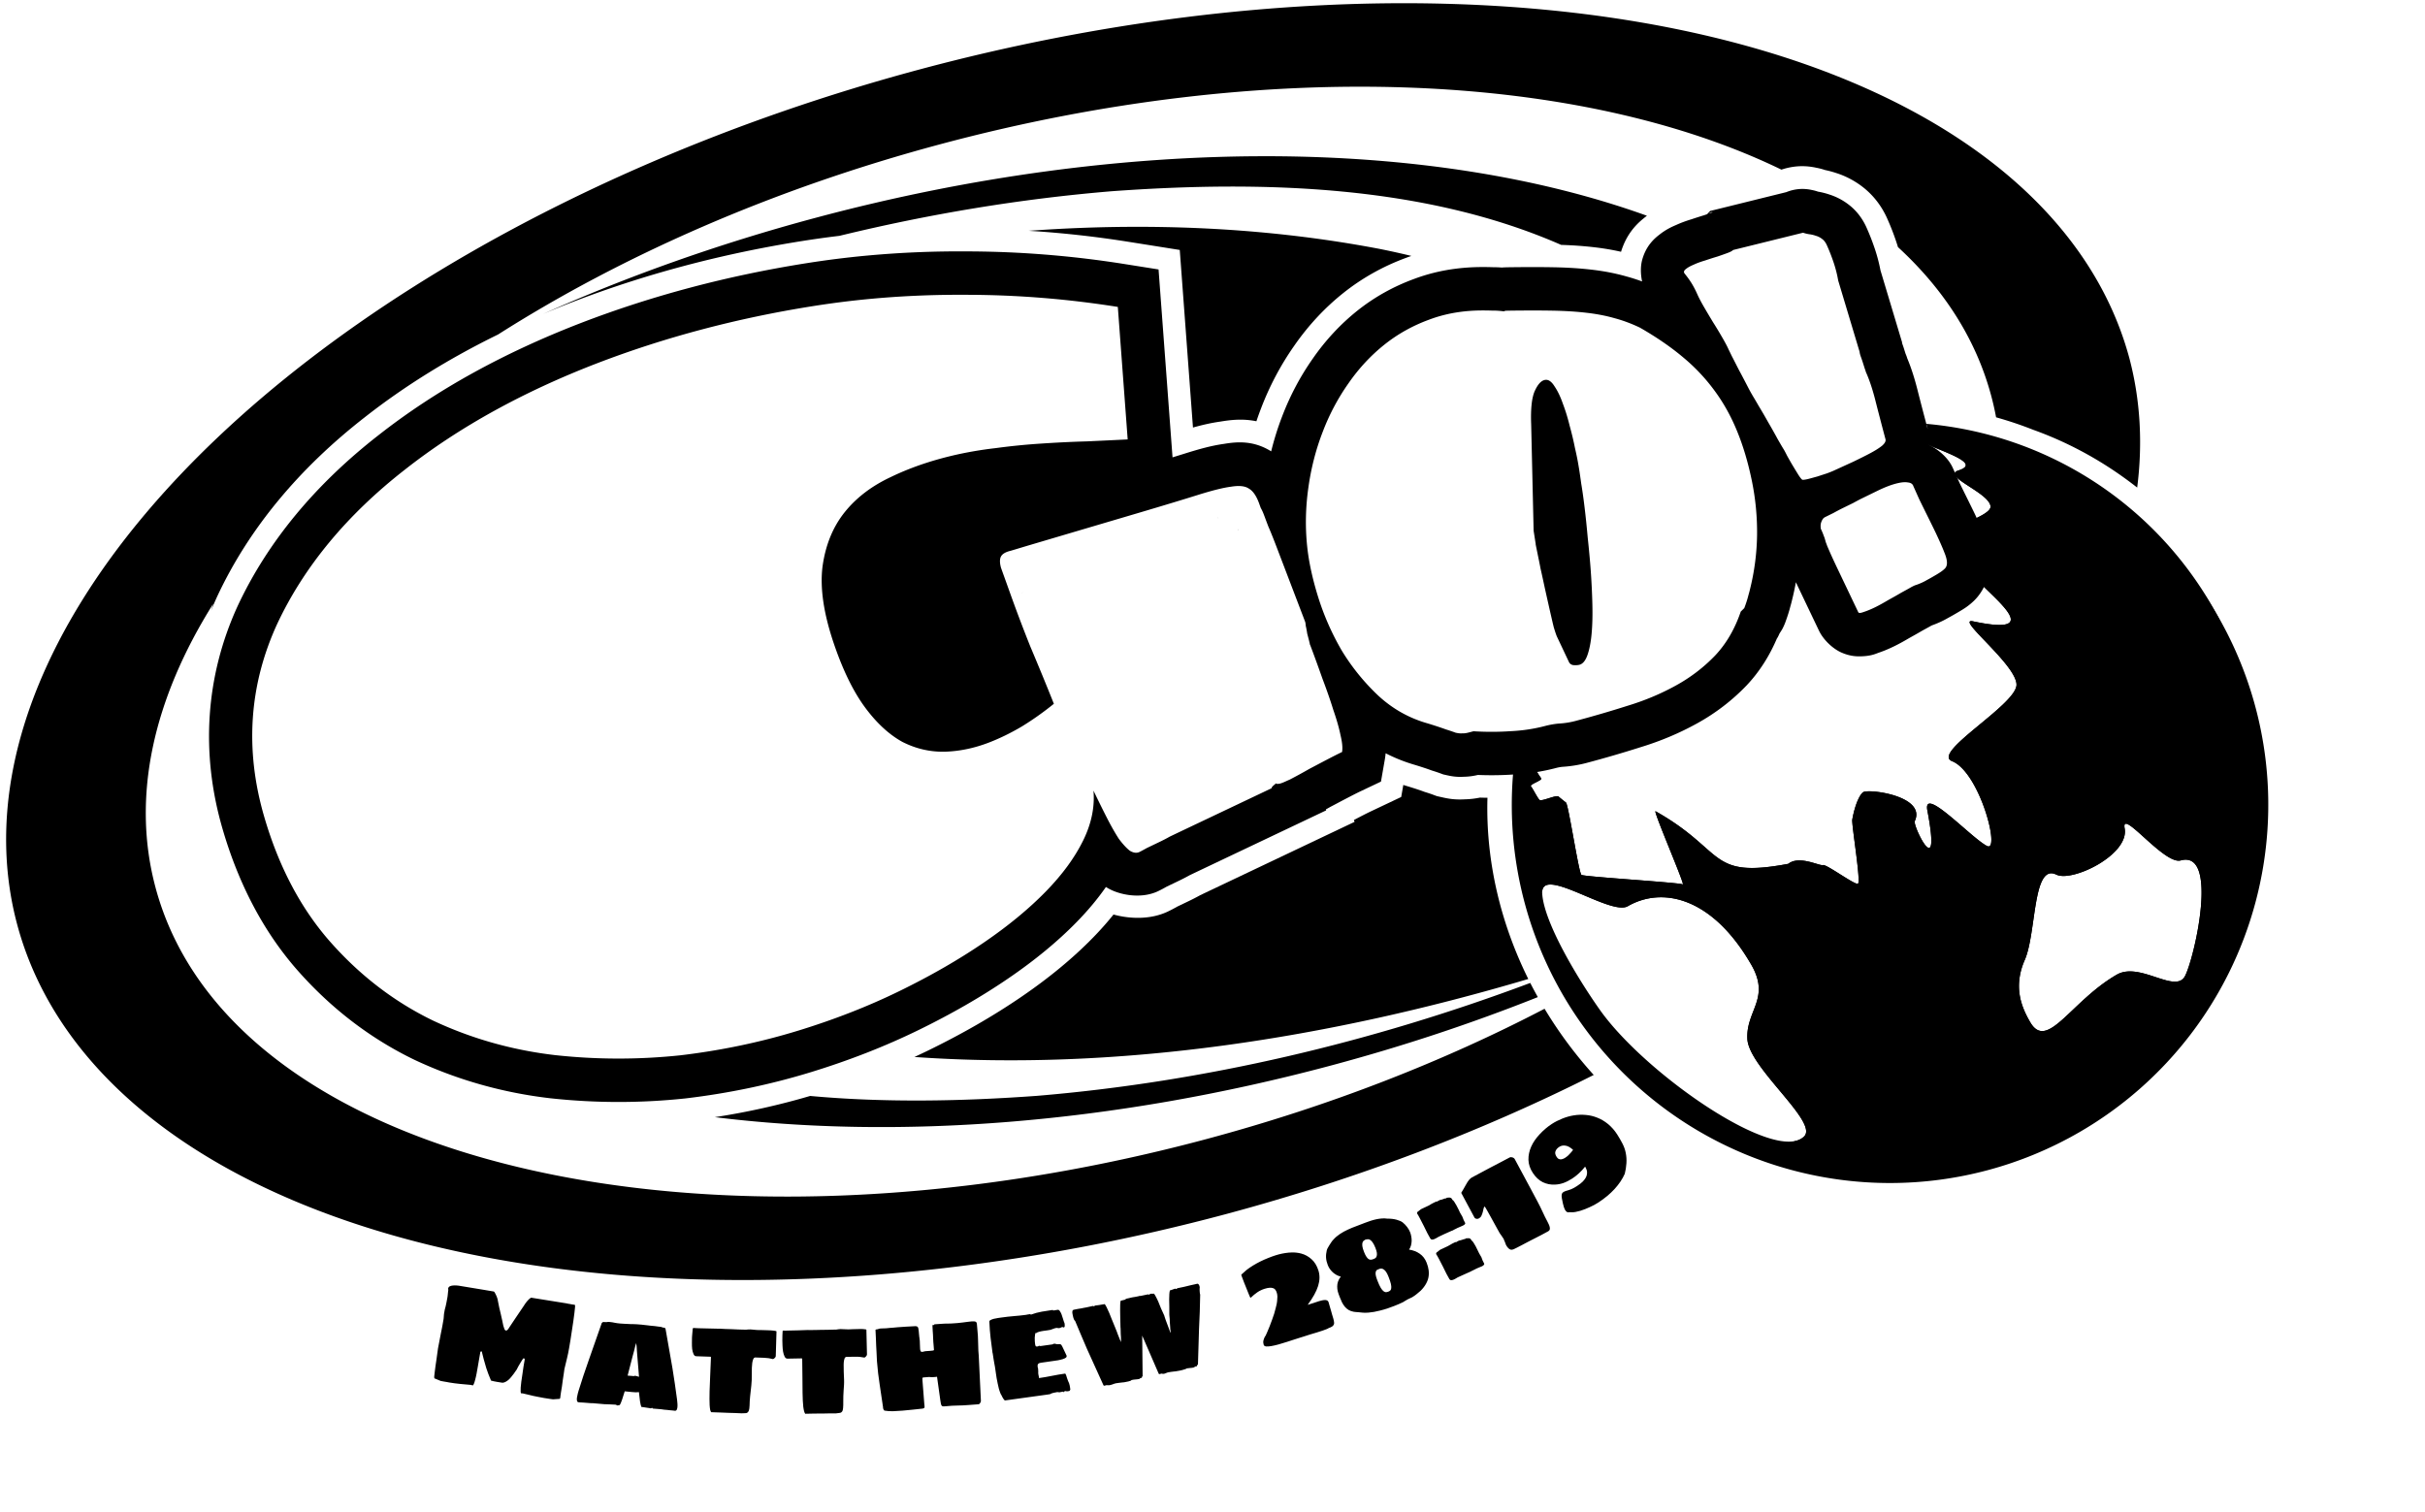
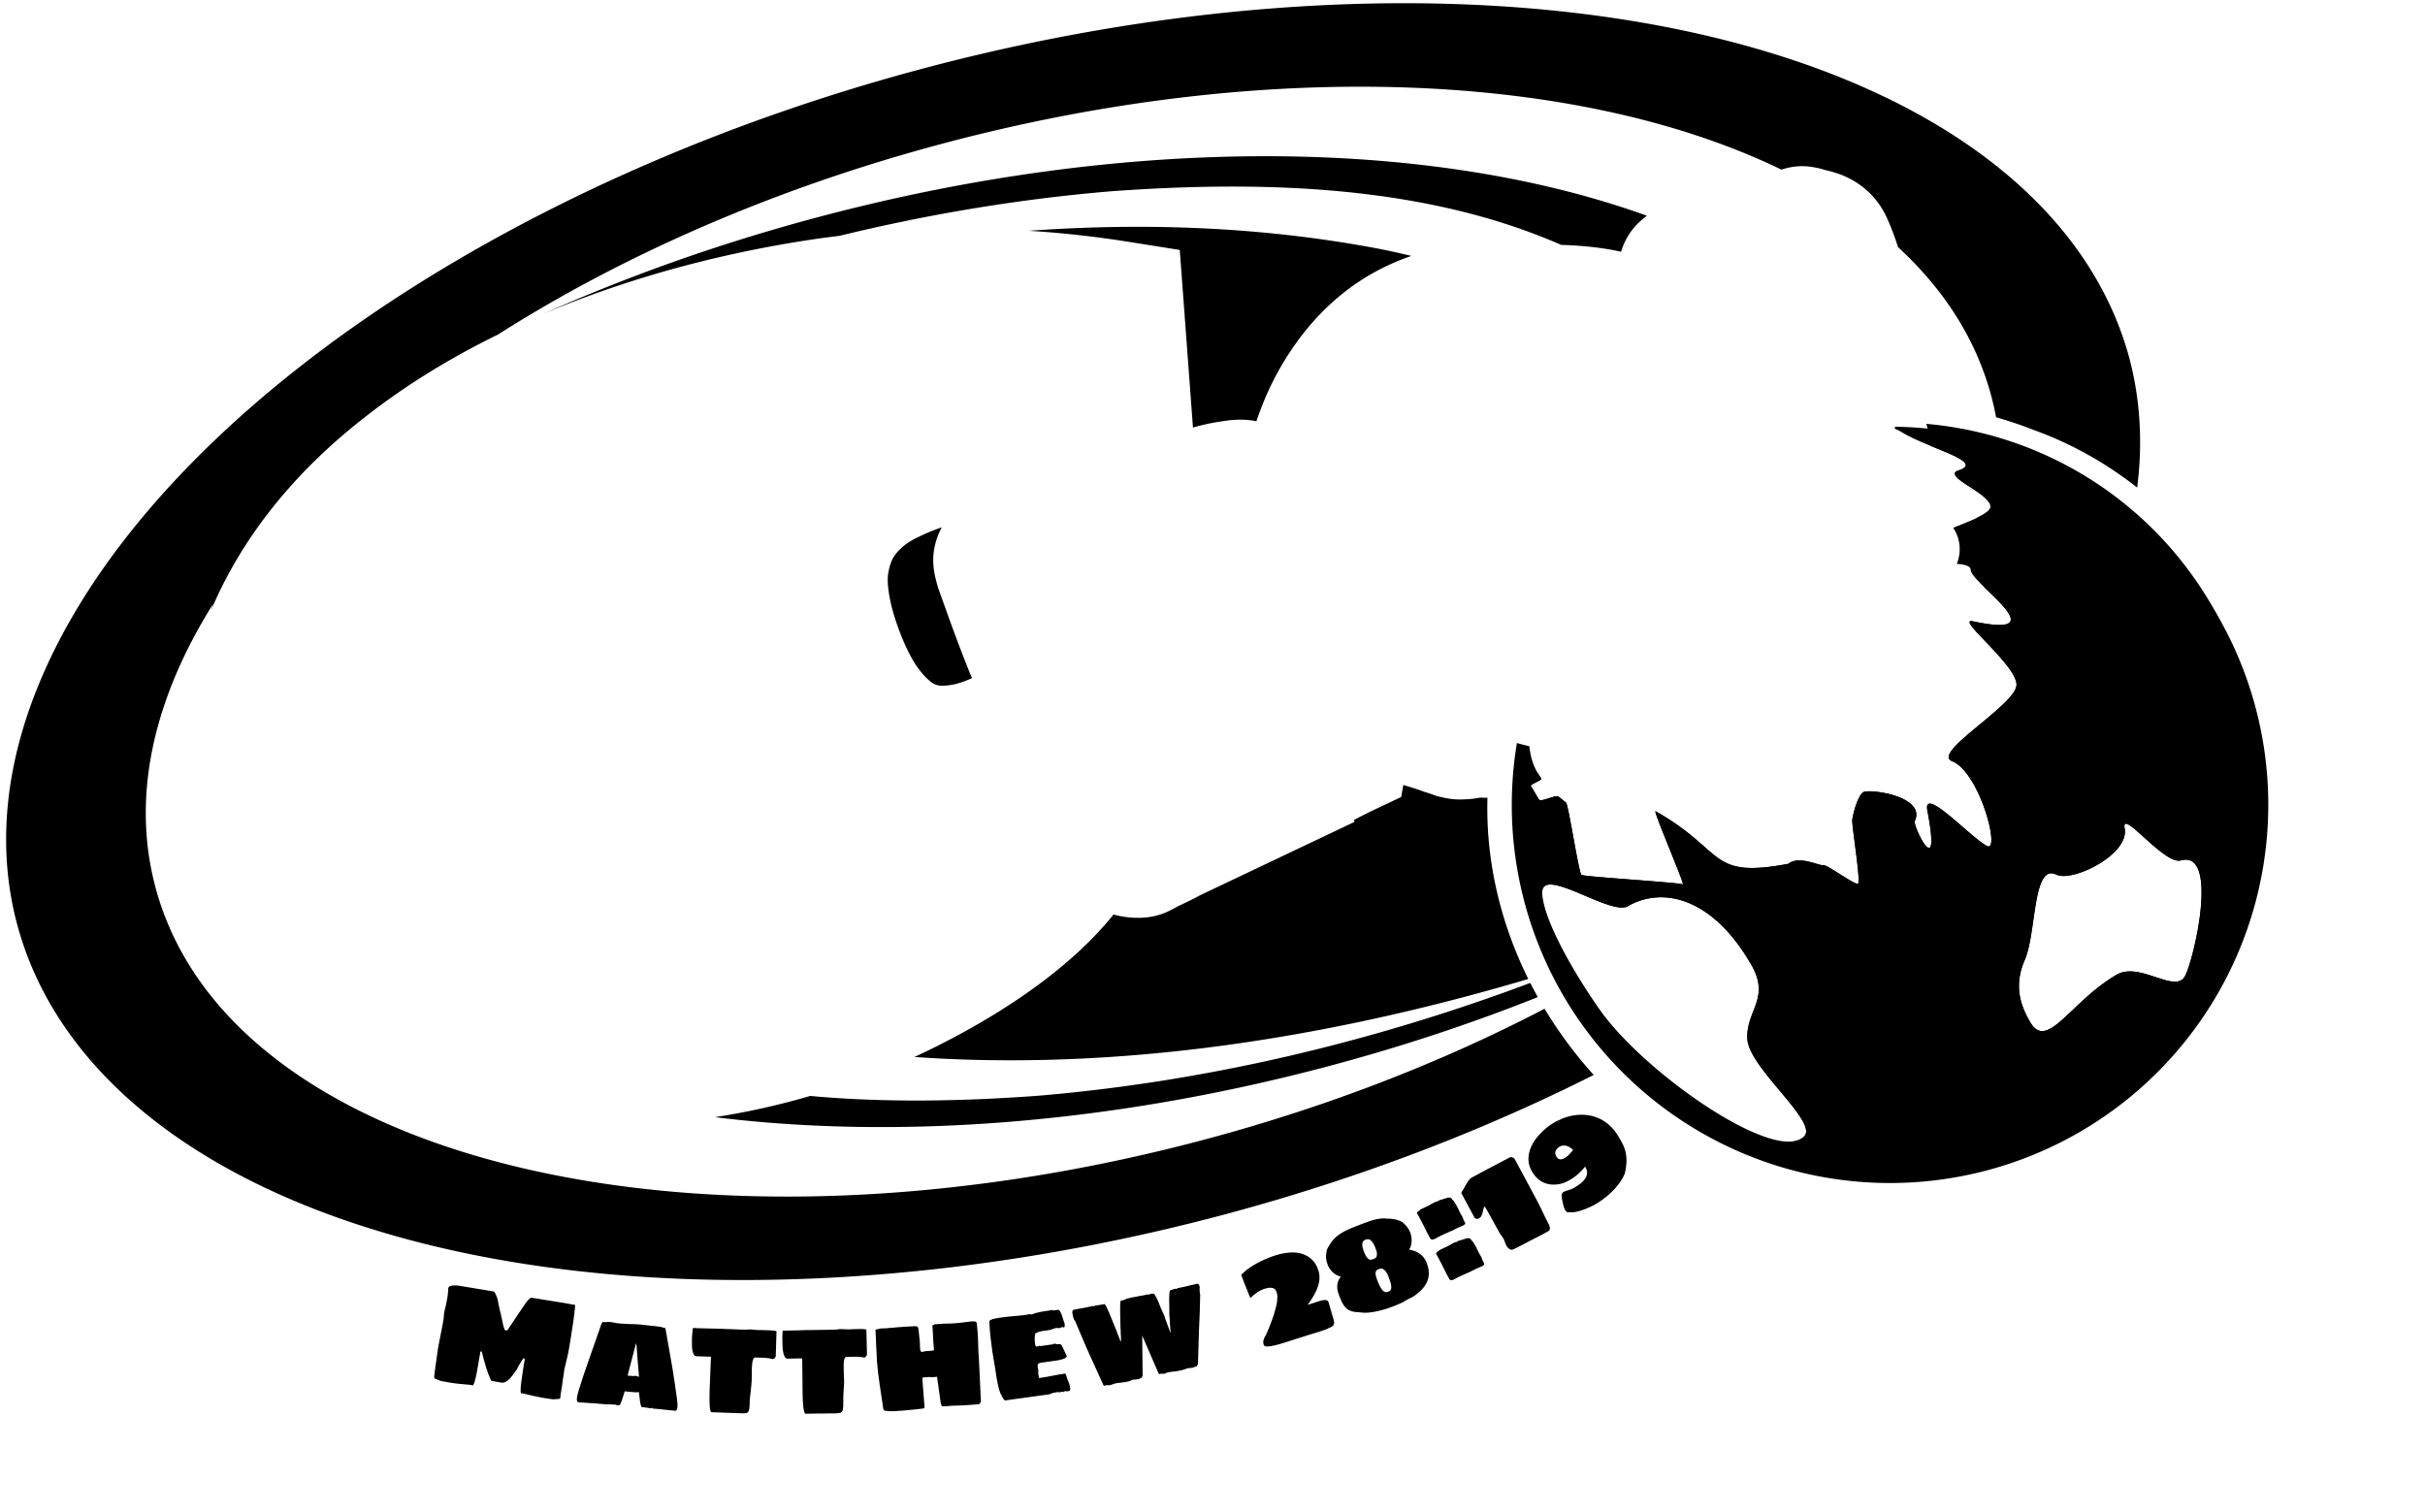
<svg xmlns="http://www.w3.org/2000/svg" xmlns:ns1="http://www.inkscape.org/namespaces/inkscape" xmlns:ns2="http://sodipodi.sourceforge.net/DTD/sodipodi-0.dtd" ns1:version="0.91 r13725" version="1.1" id="svg2" height="511.659mm" width="820.432mm" ns2:docname="Go_VBS2016_PlainLogo_Monochrome3.svg" ns1:export-filename="/Volumes/Data/20141006bkup/BICF/Kidcity/Events/2016VBS/Logo/Go_VBS2016_PlainLogo_Monochrome.png" ns1:export-xdpi="300" ns1:export-ydpi="300">
  <ns2:namedview id="base" pagecolor="#ffffff" bordercolor="#666666" borderopacity="1.0" ns1:pageopacity="0.0" ns1:pageshadow="2" ns1:zoom="0.062500002" ns1:cx="1335.3524" ns1:cy="-1125.9911" ns1:document-units="px" ns1:current-layer="g5791" showgrid="false" showborder="true" ns1:showpageshadow="true" ns1:window-width="1280" ns1:window-height="756" ns1:window-x="4" ns1:window-y="0" ns1:window-maximized="0" units="mm" fit-margin-top="0" fit-margin-left="0" fit-margin-right="0" fit-margin-bottom="0" />
  <defs id="defs4">
    <ns1:path-effect effect="skeletal" id="path-effect3105" is_visible="true" pattern="m 715.829,-878.873 c 0,-2.76 2.24,-5 5,-5 2.76,0 5,2.24 5,5 0,2.76 -2.24,5 -5,5 -2.76,0 -5,-2.24 -5,-5 z" copytype="single_stretched" prop_scale="1" scale_y_rel="false" spacing="0" normal_offset="0" tang_offset="0" prop_units="false" vertical_pattern="false" fuse_tolerance="0" />
    <ns1:path-effect effect="skeletal" id="path-effect4232" is_visible="true" pattern="M 0,5 C 0,2.24 2.24,0 5,0 7.76,0 10,2.24 10,5 10,7.76 7.76,10 5,10 2.24,10 0,7.76 0,5 Z" copytype="single_stretched" prop_scale="1" scale_y_rel="false" spacing="0" normal_offset="0" tang_offset="0" prop_units="false" vertical_pattern="false" fuse_tolerance="0" />
    <ns1:path-effect effect="skeletal" id="path-effect4156" is_visible="true" pattern="M 0,5 C 0,2.24 2.24,0 5,0 7.76,0 10,2.24 10,5 10,7.76 7.76,10 5,10 2.24,10 0,7.76 0,5 Z" copytype="single_stretched" prop_scale="1" scale_y_rel="false" spacing="0" normal_offset="0" tang_offset="0" prop_units="false" vertical_pattern="false" fuse_tolerance="0" />
    <ns1:path-effect effect="skeletal" id="path-effect3189" is_visible="true" pattern="m 26,307 c 0,-2.76 2.24,-5 5,-5 2.76,0 5,2.24 5,5 0,2.76 -2.24,5 -5,5 -2.76,0 -5,-2.24 -5,-5 z" copytype="single_stretched" prop_scale="1" scale_y_rel="false" spacing="0" normal_offset="0" tang_offset="0" prop_units="false" vertical_pattern="false" fuse_tolerance="0" />
    <ns1:path-effect effect="skeletal" id="path-effect3161" is_visible="true" pattern="m -194,499 c 0,-2.76 2.24,-5 5,-5 2.76,0 5,2.24 5,5 0,2.76 -2.24,5 -5,5 -2.76,0 -5,-2.24 -5,-5 z" copytype="single_stretched" prop_scale="1" scale_y_rel="false" spacing="0" normal_offset="0" tang_offset="0" prop_units="false" vertical_pattern="false" fuse_tolerance="0" />
    <ns1:path-effect effect="skeletal" id="path-effect3135" is_visible="true" pattern="m -10,297 c 0,-2.76 2.24,-5 5,-5 2.76,0 5,2.24 5,5 0,2.76 -2.24,5 -5,5 -2.76,0 -5,-2.24 -5,-5 z" copytype="single_stretched" prop_scale="1" scale_y_rel="false" spacing="0" normal_offset="0" tang_offset="0" prop_units="false" vertical_pattern="false" fuse_tolerance="0" />
    <ns1:path-effect effect="skeletal" id="path-effect3081" is_visible="true" pattern="m -24.042,335.926 c 0,-2.76 2.24,-5 5,-5 2.76,0 5,2.24 5,5 0,2.76 -2.24,5 -5,5 -2.76,0 -5,-2.24 -5,-5 z" copytype="single_stretched" prop_scale="1" scale_y_rel="false" spacing="0" normal_offset="0" tang_offset="0" prop_units="false" vertical_pattern="false" fuse_tolerance="0" />
    <ns1:path-effect effect="skeletal" id="path-effect3016" is_visible="true" pattern="m 287.085,507.046 c 0,-2.76 2.24,-5 5,-5 2.76,0 5,2.24 5,5 0,2.76 -2.24,5 -5,5 -2.76,0 -5,-2.24 -5,-5 z" copytype="single_stretched" prop_scale="1" scale_y_rel="false" spacing="0" normal_offset="0" tang_offset="0" prop_units="false" vertical_pattern="false" fuse_tolerance="0" />
  </defs>
  <g ns1:label="Layer 1" ns1:groupmode="layer" id="layer1" transform="translate(372.82,566.945)">
    <g id="g5860" transform="matrix(0.074,0,0,0.074,1157.546,278.015)">
      <g transform="translate(1200,-728)" id="g4033">
        <g transform="translate(7200,5400)" id="g5825">
          <g id="g3886" style="opacity:1" transform="matrix(1.072,0,0,1.072,867.248,-328.784)">
            <g id="g3929">
              <g id="g4019">
                <g transform="matrix(1.256,0,0,1.256,3799.975,445.379)" id="g5791">
                  <g ns1:export-ydpi="300" ns1:export-xdpi="300" ns1:export-filename="/Volumes/Data/20141006bkup/BICF/Kidcity/Events/2016VBS/Logo/Go_VBS2016_PlainLogo.png" transform="matrix(28.885,0,0,28.885,-70767.405,-32735.526)" id="g5730" />
                  <g ns1:transform-center-x="0.23803942" ns1:transform-center-y="-28.695173" transform="matrix(46.419,-0.413,0.413,46.419,-104092.74,-43007.592)" id="g5746" />
                  <g id="g4156" transform="matrix(1.379,0,0,1.379,10222.876,-3724.446)">
-                     <path ns1:connector-curvature="0" id="circle4285" transform="matrix(9.989,0,0,9.989,-25679.518,-6015.234)" d="m 1789.006,391.943 c 0.361,1.358 0.7,2.663 1.066,4.033 l 0.27,1.008 0.217,1.02 c 0.224,1.053 0.396,2.107 0.531,3.158 0.01,0.07 0.023,0.141 0.031,0.211 l 0,0.002 c 0.414,3.364 0.394,6.7 0.062,9.893 1.067,0.544 2.132,1.142 3.191,1.766 22.293,9.157 42.263,16.691 24.65,22.305 -1.827,0.583 -2.894,1.29 -3.352,2.104 l 2.223,4.93 c 7.555,7.097 29.889,17.305 30.926,26.342 0.391,3.411 -4.922,7.081 -12.904,10.918 0.359,0.775 0.742,1.591 1.084,2.338 l 0,0.002 c 0.777,1.698 1.514,3.329 2.213,4.91 1.398,3.163 2.646,6.127 3.781,9.033 1.035,2.465 2.063,4.931 2.953,7.635 l 0,0.002 c 0.297,0.901 0.579,1.827 0.84,2.789 l 0,0.002 c 0.261,0.962 0.503,1.959 0.719,3 l 0,0.002 c 0.108,0.52 0.21,1.051 0.305,1.594 l 0,0.002 c 0.095,0.543 0.183,1.098 0.264,1.666 l 0,0.002 c 0.161,1.137 0.292,2.328 0.389,3.578 0.097,1.251 0.158,2.563 0.18,3.945 0.038,1.359 -0.01,2.794 -0.144,4.287 l 0,0.002 c -0.134,1.492 -0.354,3.041 -0.658,4.623 -0.304,1.583 -0.692,3.201 -1.162,4.832 -0.941,3.261 -2.212,6.572 -3.803,9.764 l 0,0.002 c -0.043,0.085 -0.09,0.169 -0.133,0.254 19.487,19.134 49.34,44.707 -10.197,32.072 -17.28,-3.667 40.703,40.424 40.484,59.143 -0.217,18.718 -79.72,63.3 -60.047,71.154 25.855,10.322 45.453,85.662 32.518,79.008 -14.969,-7.698 -60.083,-56.911 -55.512,-32.971 13.246,69.369 -13.762,14.238 -11.721,9.807 10.773,-23.376 -42.394,-30.226 -47.941,-27.023 -2.773,1.601 -7.524,10.155 -10.295,25.516 -0.824,4.571 8.361,58.707 5.231,59.883 -3.131,1.175 -29.323,-18.385 -32.609,-17.412 -3.286,0.973 -22.078,-9.305 -32.309,-1.141 -74.979,14.019 -57.754,-11.883 -123.566,-49 -2.999,-1.693 28.102,69.897 25.287,68.152 -2.815,-1.745 -91.731,-7.072 -94.348,-8.861 -2.618,-1.789 -12.081,-65.628 -14.484,-67.455 -2.403,-1.828 -4.696,-3.673 -6.869,-5.531 -2.174,-1.858 -15.857,4.941 -17.787,3.059 -1.929,-1.881 -6.233,-10.646 -7.904,-12.545 -1.669,-1.899 10.922,-5.603 9.527,-7.512 -1.395,-1.908 -2.647,-3.82 -3.752,-5.732 -0.03,-0.051 -0.056,-0.105 -0.086,-0.156 -2.753,0.449 -5.519,0.85 -8.301,1.182 a 341.696,341.696 0 0 0 13.176,109.277 c 3.132,-20.69 64.16,23.553 79.582,14.648 32.016,-18.484 78.56,-8.819 115.061,54.402 18.25,31.61 -5.074,42.631 -3.604,69.402 1.469,26.772 66.109,77.11 53.01,90.543 -2.427,2.489 -5.71,3.995 -9.695,4.637 A 341.696,341.696 0 0 0 1929.911,1028.071 341.696,341.696 0 0 0 2054.981,561.305 341.696,341.696 0 0 0 1789.005,391.944 Z m 186.039,372.65 c 7.144,0.157 37.992,37.757 50.93,34.178 35.792,-9.903 12.956,90.479 4.094,107.635 -8.862,17.157 -42.163,-13.591 -63.643,-1.189 -42.958,24.802 -64.806,71.691 -80.717,44.133 -7.956,-13.779 -16.022,-32.603 -4.988,-57.861 11.033,-25.259 7.136,-90.455 29.389,-79.504 14.878,7.322 68.244,-18.601 63.668,-43.125 -0.567,-3.038 -0.055,-4.295 1.268,-4.266 z" style="color:#000000;display:inline;overflow:visible;visibility:visible;opacity:1;fill:#000000;fill-opacity:1;fill-rule:nonzero;stroke:none;stroke-width:2;marker:none;enable-background:accumulate" />
+                     <path ns1:connector-curvature="0" id="circle4285" transform="matrix(9.989,0,0,9.989,-25679.518,-6015.234)" d="m 1789.006,391.943 c 0.361,1.358 0.7,2.663 1.066,4.033 l 0.27,1.008 0.217,1.02 c 0.224,1.053 0.396,2.107 0.531,3.158 0.01,0.07 0.023,0.141 0.031,0.211 l 0,0.002 c 0.414,3.364 0.394,6.7 0.062,9.893 1.067,0.544 2.132,1.142 3.191,1.766 22.293,9.157 42.263,16.691 24.65,22.305 -1.827,0.583 -2.894,1.29 -3.352,2.104 l 2.223,4.93 c 7.555,7.097 29.889,17.305 30.926,26.342 0.391,3.411 -4.922,7.081 -12.904,10.918 0.359,0.775 0.742,1.591 1.084,2.338 l 0,0.002 c 0.777,1.698 1.514,3.329 2.213,4.91 1.398,3.163 2.646,6.127 3.781,9.033 1.035,2.465 2.063,4.931 2.953,7.635 l 0,0.002 c 0.297,0.901 0.579,1.827 0.84,2.789 l 0,0.002 c 0.261,0.962 0.503,1.959 0.719,3 l 0,0.002 c 0.108,0.52 0.21,1.051 0.305,1.594 l 0,0.002 c 0.095,0.543 0.183,1.098 0.264,1.666 l 0,0.002 c 0.161,1.137 0.292,2.328 0.389,3.578 0.097,1.251 0.158,2.563 0.18,3.945 0.038,1.359 -0.01,2.794 -0.144,4.287 l 0,0.002 c -0.134,1.492 -0.354,3.041 -0.658,4.623 -0.304,1.583 -0.692,3.201 -1.162,4.832 -0.941,3.261 -2.212,6.572 -3.803,9.764 c -0.043,0.085 -0.09,0.169 -0.133,0.254 19.487,19.134 49.34,44.707 -10.197,32.072 -17.28,-3.667 40.703,40.424 40.484,59.143 -0.217,18.718 -79.72,63.3 -60.047,71.154 25.855,10.322 45.453,85.662 32.518,79.008 -14.969,-7.698 -60.083,-56.911 -55.512,-32.971 13.246,69.369 -13.762,14.238 -11.721,9.807 10.773,-23.376 -42.394,-30.226 -47.941,-27.023 -2.773,1.601 -7.524,10.155 -10.295,25.516 -0.824,4.571 8.361,58.707 5.231,59.883 -3.131,1.175 -29.323,-18.385 -32.609,-17.412 -3.286,0.973 -22.078,-9.305 -32.309,-1.141 -74.979,14.019 -57.754,-11.883 -123.566,-49 -2.999,-1.693 28.102,69.897 25.287,68.152 -2.815,-1.745 -91.731,-7.072 -94.348,-8.861 -2.618,-1.789 -12.081,-65.628 -14.484,-67.455 -2.403,-1.828 -4.696,-3.673 -6.869,-5.531 -2.174,-1.858 -15.857,4.941 -17.787,3.059 -1.929,-1.881 -6.233,-10.646 -7.904,-12.545 -1.669,-1.899 10.922,-5.603 9.527,-7.512 -1.395,-1.908 -2.647,-3.82 -3.752,-5.732 -0.03,-0.051 -0.056,-0.105 -0.086,-0.156 -2.753,0.449 -5.519,0.85 -8.301,1.182 a 341.696,341.696 0 0 0 13.176,109.277 c 3.132,-20.69 64.16,23.553 79.582,14.648 32.016,-18.484 78.56,-8.819 115.061,54.402 18.25,31.61 -5.074,42.631 -3.604,69.402 1.469,26.772 66.109,77.11 53.01,90.543 -2.427,2.489 -5.71,3.995 -9.695,4.637 A 341.696,341.696 0 0 0 1929.911,1028.071 341.696,341.696 0 0 0 2054.981,561.305 341.696,341.696 0 0 0 1789.005,391.944 Z m 186.039,372.65 c 7.144,0.157 37.992,37.757 50.93,34.178 35.792,-9.903 12.956,90.479 4.094,107.635 -8.862,17.157 -42.163,-13.591 -63.643,-1.189 -42.958,24.802 -64.806,71.691 -80.717,44.133 -7.956,-13.779 -16.022,-32.603 -4.988,-57.861 11.033,-25.259 7.136,-90.455 29.389,-79.504 14.878,7.322 68.244,-18.601 63.668,-43.125 -0.567,-3.038 -0.055,-4.295 1.268,-4.266 z" style="color:#000000;display:inline;overflow:visible;visibility:visible;opacity:1;fill:#000000;fill-opacity:1;fill-rule:nonzero;stroke:none;stroke-width:2;marker:none;enable-background:accumulate" />
                    <path ns1:connector-curvature="0" transform="matrix(9.989,0,0,9.989,-25679.518,-6015.234)" id="ellipse4189" d="M 1340.658,0.496 A 552.068,1018.696 75 0 0 851.42,61.619 552.068,1018.696 75 0 0 10.32,858.535 552.068,1018.696 75 0 0 1137.191,1128.133 552.068,1018.696 75 0 0 1479.129,998.662 c -17.22,-19.011 -32.587,-39.713 -45.793,-61.689 -93.991,49.015 -200.101,90.634 -314.826,121.375 C 646.234,1184.893 207.761,1079.943 139.182,824 c -22.803,-85.1 -1.718,-176.111 53.783,-264.443 -0.706,2.168 -1.385,4.336 -2.049,6.504 1.704,-4.209 3.499,-8.391 5.393,-12.543 l 0.104,-0.229 0.105,-0.225 C 226.502,488.722 273.796,432.883 333.717,386.146 371.373,356.533 413.144,330.818 458.391,308.652 573.768,235.276 713.971,173.293 870.121,131.453 1176.059,49.477 1467.808,64.648 1654.014,155.078 a 61.487,61.487 0 0 1 17.584,-3.217 61.487,61.487 0 0 1 14.75,1.416 61.487,61.487 0 0 1 8.354,2.162 c 3.365,0.696 6.841,1.618 10.338,2.789 9.115,2.873 17.467,7.432 24.311,12.699 11.243,8.566 18.557,19.408 22.941,29.104 3.327,7.356 6.189,14.758 8.672,22.148 l 0.014,0.043 0.014,0.041 c 0.554,1.656 1.079,3.324 1.584,4.998 42.757,39.269 72.712,85.68 86.875,138.539 1.782,6.652 3.296,13.34 4.547,20.061 11.759,3.297 23.341,7.185 34.678,11.66 35.355,12.68 67.848,31.068 96.781,53.805 A 552.068,1018.696 75 0 0 1978.291,331.219 552.068,1018.696 75 0 0 1340.658,0.496 Z M 1175.336,142.574 c -131.698,-0.213 -275.169,18.266 -421.686,57.525 -89.917,24.093 -174.921,54.423 -253.521,89.51 9.213,-3.908 18.546,-7.687 28.004,-11.336 l 0.039,-0.016 0.039,-0.014 c 21.431,-8.234 43.156,-15.724 65.158,-22.486 48.17,-14.805 97.653,-26.123 148.248,-34.162 l 0.002,0 c 11.511,-1.829 23.098,-3.442 34.74,-4.838 83.445,-20.316 168.259,-34.448 253.439,-41.539 140.989,-10.24 291.94,-5.77 418.967,49.967 10.853,0.352 21.096,1.065 30.873,2.211 8.431,0.975 16.744,2.357 24.941,4.219 5.043,-16.458 14.164,-25.587 21.08,-31.156 1.031,-0.859 2.042,-1.663 3.035,-2.42 -99.879,-36.042 -220.634,-55.251 -353.359,-55.465 z m -122.986,65.775 c -33.14,0.042 -66.349,1.321 -99.551,3.711 31.165,1.93 62.045,5.362 92.594,10.217 l 48.053,7.637 12.307,165.482 c 8.519,-2.402 16.666,-4.292 25.539,-5.547 9.248,-1.54 20.663,-2.966 33.565,-0.311 1.314,-3.92 2.71,-7.809 4.191,-11.662 7.968,-21.004 18.437,-40.775 31.191,-58.904 12.872,-18.538 28.206,-35.085 45.656,-48.99 17.542,-13.979 37.205,-24.891 57.977,-32.564 1.783,-0.675 3.575,-1.321 5.375,-1.939 -10.139,-2.461 -20.3,-4.704 -30.447,-6.709 -74.496,-14.137 -150.29,-20.517 -226.449,-20.42 z m 99.947,235.158 -0.025,0.18 c 0,-0.034 0.011,-0.066 0.016,-0.1 0,-0.027 0.01,-0.053 0.01,-0.08 z m -280.621,44.844 c -7.501,2.609 -14.456,5.484 -20.902,8.617 l -0.381,0.186 -0.385,0.18 c -10.233,4.801 -16.383,9.915 -20.752,15.367 l -0.002,0.002 c -3.39,4.231 -6.179,9.638 -7.682,20.303 -0.763,7.03 0.403,22.197 7.842,44.053 6.935,20.377 14.484,34.706 20.135,42.406 l 0.002,0.002 0.002,0.002 c 6.255,8.526 11.409,12.721 14.414,14.561 3.474,1.627 5.675,2.001 8.939,1.961 6.412,-0.219 13.052,-1.501 20.785,-4.494 2.02,-0.782 4.094,-1.657 6.209,-2.607 -0.817,-1.943 -1.632,-3.898 -2.449,-5.832 l -0.227,-0.539 -0.219,-0.543 c -7.335,-18.324 -14.14,-36.483 -20.559,-54.48 -3.249,-9.11 -5.685,-15.797 -7.428,-20.684 l -0.74,-2.08 -0.592,-2.127 c -3.328,-11.988 -8.424,-30.407 3.988,-54.252 z m 430.045,240.068 -1.955,11.229 -28.777,13.637 c -2.913,1.38 -7.195,3.575 -12.498,6.336 l 0,0.002 c -0.893,0.465 -1.898,1.001 -2.805,1.477 l 0.643,1.723 -33.463,15.896 -0.393,0.203 -0.453,0.197 -105.938,50.322 c 0,0 0,0.002 0,0.002 l -0.024,0.012 c 0.153,-0.073 -2,0.956 -3.688,1.764 -3.72,2.063 -7.54,4.014 -11.596,5.943 l -0.012,0.006 -9.594,4.594 c -2.741,1.539 -4.937,2.779 -8.832,4.633 l 0,0.002 0,0.002 c -16.16,7.691 -35.495,6.921 -50.609,2.771 -5.842,7.292 -12.139,14.378 -18.859,21.275 -19.024,19.525 -41.398,37.925 -67.15,55.514 l -0.002,0.002 c -26.322,17.979 -55.169,34.524 -86.68,49.891 -4.217,2.057 -8.483,4.074 -12.789,6.059 190.905,13.373 386.508,-17.685 571.914,-72.678 -25.822,-52.149 -39.764,-110.029 -38.039,-168.863 -2.322,-0.027 -4.653,-0.071 -7,-0.146 -4.363,0.884 -9.103,1.481 -14.195,1.592 -9.758,0.583 -15.947,-0.731 -22.002,-2.1 l -3.979,-0.898 -3.822,-1.418 c -1.118,-0.414 -3.309,-1.179 -6.346,-2.133 l -1.49,-0.467 -1.465,-0.543 c -2.069,-0.767 -6.755,-2.357 -13.065,-4.295 -1.683,-0.491 -3.36,-1.003 -5.027,-1.541 z m 118.281,184.5 c -147.869,55.404 -303.227,92.191 -459.82,105.227 -69.305,5.033 -141.015,6.495 -211.111,0.08 -28.84,8.504 -58.435,15.092 -88.734,19.773 169.483,20.962 369.069,6.786 574.646,-48.299 66.952,-17.94 131.179,-39.338 192.068,-63.582 -2.431,-4.357 -4.788,-8.754 -7.049,-13.199 z" style="color:#000000;display:inline;overflow:visible;visibility:visible;fill:#000000;fill-opacity:1;fill-rule:nonzero;stroke:none;stroke-width:2;marker:none;enable-background:accumulate" />
                    <path ns1:connector-curvature="0" id="path5734" transform="matrix(9.989,0,0,9.989,-25679.518,-6015.234)" d="m 1759.795,394.654 a 82,68 0 0 1 -0.221,1.82 c 2.092,0.795 4.156,1.78 6.178,3.033 24.856,15.405 78.925,27.654 53.273,35.83 -16.432,5.238 28.32,20.501 29.797,33.375 0.693,6.039 -16.427,12.89 -34.789,20.051 a 34.648,35.355 0 0 1 6.061,19.912 34.648,35.355 0 0 1 -2.729,13.746 c 7.524,0.565 12.937,1.967 12.992,5.699 0.18,12.425 82.471,64.883 2.189,47.846 -17.28,-3.667 40.703,40.424 40.484,59.143 -0.217,18.718 -79.72,63.3 -60.047,71.154 25.855,10.322 45.453,85.662 32.518,79.008 -14.969,-7.698 -60.083,-56.911 -55.512,-32.971 13.246,69.369 -13.762,14.238 -11.721,9.807 10.773,-23.376 -42.394,-30.226 -47.941,-27.023 -2.773,1.601 -7.524,10.155 -10.295,25.516 -0.824,4.571 8.361,58.707 5.231,59.883 -3.131,1.175 -29.323,-18.385 -32.609,-17.412 -3.286,0.973 -22.078,-9.305 -32.309,-1.141 -74.979,14.019 -57.754,-11.883 -123.566,-49 -2.999,-1.693 28.102,69.897 25.287,68.152 -2.815,-1.745 -91.731,-7.072 -94.348,-8.861 -2.617,-1.789 -12.081,-65.628 -14.484,-67.455 -2.403,-1.828 -4.696,-3.673 -6.869,-5.531 -2.174,-1.858 -15.857,4.941 -17.787,3.059 -1.929,-1.881 -6.233,-10.646 -7.904,-12.545 -1.669,-1.899 10.922,-5.603 9.527,-7.512 -1.395,-1.908 -2.647,-3.82 -3.752,-5.732 -3.999,-6.926 -6.354,-15.081 -7.285,-24.154 a 186,192 0 0 1 -11.607,-2.998 352.481,352.481 0 0 0 42.303,233.771 352.481,352.481 0 0 0 481.498,129.018 A 352.481,352.481 0 0 0 2060.373,570.643 352.481,352.481 0 0 0 1759.795,394.654 Z m 215.25,369.939 c 7.144,0.157 37.992,37.757 50.93,34.178 35.792,-9.903 12.956,90.479 4.094,107.635 -8.862,17.157 -42.163,-13.591 -63.643,-1.189 -42.958,24.802 -64.806,71.691 -80.717,44.133 -7.956,-13.779 -16.022,-32.603 -4.988,-57.861 11.033,-25.259 7.136,-90.455 29.389,-79.504 14.878,7.322 68.244,-18.601 63.668,-43.125 -0.567,-3.038 -0.055,-4.295 1.268,-4.266 z m -536.529,56.633 c 17.296,-0.286 59.799,27.449 72.305,20.229 32.016,-18.484 78.56,-8.819 115.061,54.402 18.25,31.61 -5.074,42.631 -3.604,69.402 1.469,26.772 66.109,77.11 53.01,90.543 -25.809,26.468 -147.992,-57.868 -190.363,-117.699 -21.095,-29.787 -52.327,-81.892 -53.797,-108.664 -0.321,-5.856 2.546,-8.133 7.389,-8.213 z" style="color:#000000;display:inline;overflow:visible;visibility:visible;opacity:1;fill:#000000;fill-opacity:1;fill-rule:nonzero;stroke:none;stroke-width:2;marker:none;enable-background:accumulate" />
                    <path ns1:connector-curvature="0" id="path5750" d="m 1995.537,1037.564 c -0.397,0.012 -0.802,0.046 -1.199,0.106 -0.786,0.113 -1.562,0.331 -2.32,0.627 -0.75,0.291 -1.461,0.636 -2.133,1.066 -0.933,0.597 -1.752,1.304 -2.481,2.081 -0.725,0.765 -1.289,1.56 -1.682,2.425 -0.391,0.852 -0.588,1.737 -0.577,2.643 0.019,0.901 0.313,1.776 0.86,2.629 0.547,0.854 1.205,1.485 1.964,1.869 0.766,0.379 1.584,0.549 2.449,0.508 0.573,-0.01 1.139,-0.115 1.726,-0.312 0.59,-0.21 1.182,-0.508 1.759,-0.878 0.459,-0.293 0.895,-0.629 1.327,-1.017 0.44,-0.393 0.866,-0.842 1.268,-1.345 0.048,0.092 0.097,0.207 0.167,0.352 0.07,0.144 0.144,0.319 0.185,0.504 0.036,0.186 0.032,0.383 0.01,0.61 -0.027,0.218 -0.094,0.458 -0.232,0.714 -0.138,0.255 -0.345,0.522 -0.626,0.814 -0.287,0.284 -0.69,0.581 -1.172,0.89 -0.364,0.233 -0.726,0.444 -1.123,0.608 -0.401,0.157 -0.8,0.27 -1.161,0.368 -0.272,0.097 -0.467,0.199 -0.594,0.314 -0.119,0.11 -0.178,0.268 -0.205,0.453 -0.019,0.179 -0.019,0.406 0.03,0.675 0.05,0.269 0.126,0.604 0.196,1.027 0.127,0.565 0.255,0.988 0.388,1.248 0.136,0.247 0.272,0.404 0.404,0.487 0.134,0.069 0.248,0.094 0.368,0.073 0.12,-0.026 0.233,-0.027 0.327,-0.015 0.346,0.035 0.689,0.025 1.024,-0.044 0.329,-0.077 0.648,-0.152 0.962,-0.22 0.691,-0.208 1.32,-0.457 1.908,-0.722 0.601,-0.262 1.179,-0.556 1.716,-0.9 1.304,-0.835 2.408,-1.736 3.299,-2.696 0.898,-0.965 1.589,-1.975 2.065,-3.026 0.179,-0.661 0.29,-1.354 0.348,-2.082 0.061,-0.741 0.014,-1.468 -0.129,-2.179 -0.121,-0.625 -0.333,-1.223 -0.637,-1.82 -0.309,-0.605 -0.65,-1.225 -1.05,-1.85 -0.536,-0.838 -1.14,-1.529 -1.807,-2.083 -0.666,-0.554 -1.379,-0.984 -2.128,-1.284 -0.742,-0.305 -1.502,-0.497 -2.295,-0.57 -0.396,-0.036 -0.799,-0.058 -1.196,-0.047 z m -3.304,6.134 c 0.11,0 0.233,0.015 0.348,0.029 0.462,0.061 0.975,0.343 1.528,0.859 -0.131,0.196 -0.299,0.391 -0.469,0.578 -0.144,0.159 -0.293,0.331 -0.489,0.512 -0.196,0.181 -0.412,0.341 -0.641,0.487 -0.158,0.101 -0.329,0.175 -0.483,0.23 -0.155,0.055 -0.288,0.081 -0.437,0.078 -0.14,-0.013 -0.299,-0.048 -0.433,-0.118 -0.131,-0.083 -0.25,-0.225 -0.362,-0.399 -0.268,-0.419 -0.337,-0.781 -0.216,-1.115 0.129,-0.339 0.372,-0.623 0.736,-0.855 0.285,-0.182 0.59,-0.281 0.92,-0.286 z m -10.602,2.24 c -0.105,0 -0.21,0.042 -0.285,0.081 -0.706,0.372 -1.365,0.701 -1.98,1.025 -0.61,0.311 -1.21,0.618 -1.804,0.92 -0.594,0.302 -1.19,0.618 -1.804,0.942 -0.619,0.316 -1.288,0.67 -2.002,1.047 -0.125,0.065 -0.296,0.206 -0.509,0.425 -0.205,0.214 -0.453,0.603 -0.764,1.159 -0.141,0.255 -0.27,0.479 -0.384,0.667 -0.11,0.175 -0.198,0.328 -0.271,0.452 -0.076,0.115 -0.143,0.207 -0.18,0.279 -0.032,0.067 -0.025,0.111 0,0.152 l 2.575,4.907 c 0.062,0.116 0.179,0.196 0.365,0.247 0.19,0.038 0.358,0.01 0.524,-0.076 0.216,-0.114 0.395,-0.292 0.512,-0.534 0.117,-0.242 0.211,-0.498 0.277,-0.756 0.065,-0.258 0.116,-0.486 0.167,-0.693 0.05,-0.207 0.113,-0.339 0.204,-0.388 0.016,-0.01 0.098,0.092 0.212,0.287 0.117,0.182 0.253,0.433 0.42,0.749 0.17,0.303 0.36,0.644 0.566,1.035 0.214,0.386 0.419,0.768 0.629,1.167 0.218,0.394 0.432,0.793 0.629,1.167 0.193,0.365 0.359,0.671 0.503,0.924 0.01,0.017 0.057,0.086 0.127,0.198 0.074,0.1 0.159,0.213 0.254,0.354 0.091,0.132 0.174,0.269 0.253,0.397 0.086,0.124 0.143,0.193 0.169,0.243 0.017,0.033 0.038,0.116 0.082,0.241 0.053,0.121 0.113,0.254 0.166,0.395 0.053,0.141 0.1,0.27 0.144,0.395 0.049,0.112 0.069,0.194 0.082,0.219 0.162,0.307 0.337,0.519 0.487,0.663 0.158,0.139 0.309,0.241 0.473,0.271 0.16,0.021 0.337,-0.01 0.524,-0.076 0.183,-0.075 0.391,-0.174 0.616,-0.292 0.39,-0.206 0.75,-0.381 1.078,-0.544 0.324,-0.171 0.629,-0.336 0.924,-0.481 0.299,-0.158 0.607,-0.315 0.902,-0.46 0.303,-0.149 0.623,-0.309 0.968,-0.481 0.34,-0.179 0.71,-0.358 1.121,-0.564 0.407,-0.214 0.863,-0.457 1.386,-0.733 0.158,-0.083 0.273,-0.216 0.312,-0.363 0.036,-0.148 0.025,-0.308 -0.012,-0.479 -0.033,-0.184 -0.096,-0.361 -0.185,-0.548 -0.08,-0.192 -0.163,-0.361 -0.25,-0.527 -0.175,-0.332 -0.344,-0.67 -0.502,-0.99 -0.15,-0.324 -0.304,-0.656 -0.458,-0.989 -0.15,-0.345 -0.304,-0.68 -0.479,-1.033 -0.167,-0.357 -0.359,-0.731 -0.564,-1.122 l -1.507,-2.882 -2.953,-5.611 c -0.039,-0.075 -0.111,-0.147 -0.192,-0.2 -0.086,-0.062 -0.184,-0.113 -0.28,-0.136 -0.093,-0.036 -0.177,-0.047 -0.282,-0.049 z m -12.462,7.991 c -0.113,0 -0.259,0.015 -0.436,0.034 -0.025,0.011 -0.062,0.031 -0.088,0.063 -0.03,0.024 -0.054,0.048 -0.088,0.063 l -0.218,0.018 -0.658,0.226 c -0.059,0.01 -0.115,0.012 -0.175,0.039 -0.063,0.019 -0.126,0.041 -0.197,0.04 -0.069,0.053 -0.175,0.095 -0.286,0.146 -0.106,0.039 -0.173,0.094 -0.221,0.148 l -0.218,0 -0.616,0.292 c -0.145,0.066 -0.298,0.134 -0.44,0.23 -0.133,0.092 -0.292,0.195 -0.463,0.273 l -1.538,0.708 -0.752,0.572 -0.07,0.238 c 0.172,0.262 0.372,0.631 0.609,1.101 0.241,0.458 0.488,0.944 0.732,1.452 0.252,0.504 0.482,0.999 0.71,1.473 0.232,0.462 0.428,0.821 0.587,1.079 0.071,0.132 0.184,0.19 0.322,0.203 0.134,0 0.275,-0.024 0.437,-0.078 0.158,-0.062 0.329,-0.138 0.483,-0.23 0.154,-0.092 0.281,-0.168 0.397,-0.231 0.346,-0.169 0.716,-0.346 1.121,-0.521 0.413,-0.179 0.904,-0.395 1.472,-0.644 0.046,-0.011 0.13,-0.031 0.241,-0.082 0.107,-0.06 0.224,-0.13 0.352,-0.189 0.124,-0.067 0.241,-0.116 0.352,-0.167 0.107,-0.059 0.191,-0.103 0.242,-0.126 0.188,-0.086 0.38,-0.172 0.593,-0.249 0.221,-0.08 0.413,-0.167 0.571,-0.249 0.167,-0.087 0.297,-0.177 0.376,-0.275 0.075,-0.107 0.074,-0.224 -0.015,-0.349 -0.131,-0.24 -0.217,-0.408 -0.251,-0.506 -0.034,-0.098 -0.072,-0.195 -0.103,-0.285 -0.026,-0.102 -0.073,-0.219 -0.145,-0.373 -0.075,-0.162 -0.226,-0.415 -0.441,-0.771 -0.067,-0.145 -0.158,-0.368 -0.292,-0.637 -0.129,-0.281 -0.268,-0.553 -0.418,-0.836 -0.15,-0.282 -0.302,-0.534 -0.442,-0.749 -0.144,-0.223 -0.263,-0.34 -0.362,-0.377 -0.058,-0.128 -0.111,-0.23 -0.168,-0.286 -0.053,-0.069 -0.131,-0.112 -0.215,-0.135 -0.074,-0.031 -0.16,-0.056 -0.282,-0.049 z m -12.946,4.063 c -0.173,0 -0.359,-0.01 -0.544,0.011 -0.373,0.023 -0.752,0.073 -1.135,0.151 -0.383,0.077 -0.764,0.18 -1.16,0.302 -0.387,0.119 -0.767,0.255 -1.118,0.39 -0.561,0.216 -1.121,0.422 -1.711,0.639 -0.594,0.208 -1.191,0.446 -1.756,0.704 -0.559,0.245 -1.085,0.536 -1.585,0.86 -0.499,0.323 -0.942,0.695 -1.329,1.126 -0.162,0.153 -0.308,0.342 -0.447,0.557 -0.139,0.214 -0.272,0.396 -0.382,0.58 -0.102,0.18 -0.195,0.356 -0.293,0.495 -0.089,0.135 -0.149,0.282 -0.206,0.474 -0.125,0.481 -0.185,0.994 -0.162,1.498 0.032,0.501 0.147,0.988 0.339,1.487 0.098,0.254 0.228,0.513 0.398,0.77 0.175,0.245 0.371,0.471 0.595,0.687 0.229,0.204 0.479,0.381 0.751,0.538 0.272,0.157 0.557,0.261 0.842,0.322 -0.255,0.33 -0.449,0.663 -0.565,0.989 -0.119,0.317 -0.166,0.643 -0.172,0.976 -0.01,0.333 0.024,0.675 0.109,1.025 0.093,0.346 0.224,0.719 0.369,1.096 0.152,0.394 0.295,0.757 0.456,1.098 0.167,0.328 0.358,0.622 0.569,0.882 0.208,0.252 0.458,0.467 0.748,0.647 0.287,0.171 0.622,0.289 1.015,0.369 0.102,0.031 0.248,0.049 0.412,0.053 0.16,0 0.296,0.016 0.413,0.031 0.698,0.113 1.405,0.157 2.131,0.109 0.735,-0.052 1.507,-0.187 2.315,-0.387 0.497,-0.121 0.983,-0.249 1.466,-0.405 0.483,-0.156 0.965,-0.329 1.447,-0.514 0.298,-0.115 0.592,-0.232 0.878,-0.352 0.286,-0.12 0.561,-0.249 0.835,-0.374 0.168,-0.086 0.326,-0.183 0.485,-0.295 0.17,-0.106 0.36,-0.209 0.528,-0.294 0.182,-0.101 0.365,-0.179 0.549,-0.25 0.184,-0.071 0.348,-0.161 0.506,-0.273 0.121,-0.077 0.241,-0.158 0.353,-0.232 0.118,-0.085 0.223,-0.172 0.332,-0.254 0.287,-0.221 0.552,-0.433 0.797,-0.658 0.242,-0.234 0.475,-0.492 0.668,-0.748 0.362,-0.471 0.631,-0.963 0.815,-1.507 0.179,-0.552 0.236,-1.155 0.168,-1.803 -0.056,-0.511 -0.194,-1.032 -0.403,-1.575 -0.294,-0.762 -0.751,-1.37 -1.356,-1.791 -0.599,-0.433 -1.311,-0.715 -2.137,-0.849 0.17,-0.237 0.299,-0.502 0.387,-0.797 0.084,-0.304 0.133,-0.604 0.149,-0.911 0.01,-0.315 -0.012,-0.615 -0.068,-0.915 -0.047,-0.304 -0.124,-0.599 -0.222,-0.853 -0.145,-0.377 -0.343,-0.729 -0.609,-1.079 -0.269,-0.359 -0.571,-0.665 -0.895,-0.932 -0.264,-0.19 -0.656,-0.377 -1.186,-0.525 -0.533,-0.157 -1.163,-0.232 -1.889,-0.235 -0.162,-0.028 -0.326,-0.048 -0.499,-0.053 z m 16.694,4.132 c -0.113,0 -0.258,-0.01 -0.435,0.013 -0.026,0.013 -0.058,0.039 -0.088,0.063 -0.029,0.024 -0.054,0.048 -0.088,0.063 l -0.218,0.038 -0.657,0.204 c -0.059,0.01 -0.115,0.012 -0.175,0.039 -0.063,0.019 -0.126,0.041 -0.197,0.04 -0.069,0.053 -0.175,0.095 -0.286,0.146 -0.106,0.039 -0.173,0.094 -0.221,0.148 l -0.218,0 -0.615,0.292 c -0.145,0.067 -0.299,0.156 -0.441,0.252 -0.133,0.092 -0.291,0.173 -0.462,0.252 l -1.538,0.708 -0.752,0.572 -0.07,0.26 c 0.172,0.262 0.373,0.609 0.609,1.079 0.241,0.458 0.488,0.943 0.732,1.452 0.252,0.504 0.482,0.999 0.71,1.473 0.232,0.462 0.428,0.821 0.587,1.079 0.071,0.132 0.184,0.19 0.322,0.203 0.134,0 0.279,-0.016 0.437,-0.078 0.161,-0.054 0.329,-0.139 0.483,-0.23 0.154,-0.092 0.281,-0.168 0.397,-0.231 0.346,-0.169 0.715,-0.324 1.12,-0.499 0.413,-0.179 0.904,-0.395 1.471,-0.644 0.046,-0.011 0.135,-0.066 0.242,-0.126 0.111,-0.051 0.228,-0.099 0.352,-0.167 0.128,-0.058 0.245,-0.107 0.352,-0.167 0.111,-0.051 0.191,-0.102 0.242,-0.126 0.188,-0.086 0.38,-0.172 0.593,-0.249 0.221,-0.08 0.412,-0.145 0.571,-0.228 0.167,-0.087 0.297,-0.199 0.376,-0.297 0.075,-0.107 0.073,-0.202 -0.015,-0.327 -0.131,-0.24 -0.216,-0.408 -0.251,-0.506 -0.034,-0.098 -0.073,-0.195 -0.103,-0.285 -0.026,-0.102 -0.073,-0.241 -0.144,-0.395 -0.074,-0.162 -0.226,-0.415 -0.441,-0.771 -0.067,-0.145 -0.158,-0.346 -0.292,-0.615 -0.129,-0.282 -0.267,-0.575 -0.417,-0.857 -0.15,-0.282 -0.302,-0.534 -0.441,-0.749 -0.144,-0.223 -0.263,-0.34 -0.362,-0.378 -0.058,-0.128 -0.111,-0.23 -0.168,-0.286 -0.053,-0.069 -0.131,-0.112 -0.215,-0.135 -0.074,-0.031 -0.16,-0.035 -0.282,-0.028 z m -20.132,0.019 c 0.145,-0.016 0.295,0.019 0.455,0.118 0.168,0.097 0.337,0.267 0.512,0.511 0.171,0.236 0.361,0.605 0.544,1.078 0.148,0.385 0.243,0.698 0.285,0.964 0.041,0.257 0.029,0.475 -0.014,0.653 -0.034,0.174 -0.107,0.324 -0.227,0.431 -0.123,0.098 -0.274,0.166 -0.44,0.23 -0.158,0.061 -0.306,0.102 -0.46,0.121 -0.153,0.019 -0.321,-0.01 -0.477,-0.097 -0.156,-0.091 -0.292,-0.245 -0.447,-0.466 -0.156,-0.222 -0.319,-0.547 -0.48,-0.968 -0.196,-0.508 -0.315,-0.915 -0.345,-1.226 -0.03,-0.311 -0.01,-0.563 0.058,-0.739 0.072,-0.179 0.166,-0.296 0.29,-0.364 0.115,-0.073 0.219,-0.144 0.309,-0.19 0.138,-0.033 0.288,-0.049 0.436,-0.056 z m -15.221,2.514 c -0.214,0.01 -0.433,0.012 -0.653,0.031 -0.881,0.074 -1.761,0.247 -2.622,0.512 -0.484,0.149 -0.988,0.324 -1.513,0.534 -0.518,0.198 -1.024,0.419 -1.537,0.665 -0.505,0.243 -0.993,0.511 -1.475,0.796 -0.482,0.285 -0.932,0.594 -1.347,0.908 l -1.042,0.914 c -6e-4,0.03 0,0.081 0.019,0.153 0.024,0.081 0.097,0.247 0.185,0.504 0.098,0.255 0.204,0.555 0.33,0.899 0.132,0.333 0.271,0.685 0.413,1.053 0.143,0.368 0.269,0.703 0.393,1.009 0.123,0.306 0.229,0.567 0.31,0.768 0.09,0.198 0.15,0.296 0.168,0.286 0.276,-0.252 0.51,-0.462 0.731,-0.638 0.227,-0.188 0.449,-0.352 0.663,-0.487 0.22,-0.146 0.457,-0.279 0.682,-0.378 0.222,-0.107 0.468,-0.204 0.746,-0.289 0.386,-0.118 0.704,-0.18 0.984,-0.197 0.277,-0.026 0.528,0.01 0.717,0.08 0.186,0.061 0.333,0.154 0.451,0.314 0.127,0.158 0.218,0.373 0.292,0.615 0.072,0.233 0.11,0.492 0.114,0.786 -0.01,0.285 -0.025,0.573 -0.061,0.869 -0.031,0.284 -0.082,0.558 -0.148,0.824 -0.056,0.263 -0.102,0.473 -0.166,0.649 -0.072,0.307 -0.174,0.678 -0.305,1.082 -0.131,0.404 -0.283,0.811 -0.439,1.232 -0.156,0.421 -0.316,0.838 -0.483,1.252 -0.17,0.406 -0.319,0.761 -0.458,1.079 -0.141,0.308 -0.251,0.57 -0.342,0.755 -0.094,0.176 -0.147,0.242 -0.157,0.214 -0.143,0.27 -0.259,0.546 -0.322,0.82 -0.063,0.275 -0.041,0.563 0.047,0.85 0.058,0.189 0.227,0.3 0.494,0.337 0.275,0.033 0.604,0 1.024,-0.066 0.42,-0.07 0.921,-0.171 1.465,-0.318 0.553,-0.15 1.12,-0.321 1.73,-0.508 0.377,-0.116 0.775,-0.249 1.161,-0.368 0.392,-0.13 0.779,-0.243 1.183,-0.367 0.269,-0.082 0.61,-0.193 1.007,-0.305 0.404,-0.124 0.809,-0.253 1.249,-0.388 0.442,-0.126 0.896,-0.251 1.336,-0.386 0.44,-0.135 0.836,-0.251 1.183,-0.367 0.35,-0.107 0.636,-0.222 0.855,-0.309 0.228,-0.089 0.341,-0.147 0.352,-0.189 0.332,-0.102 0.578,-0.212 0.747,-0.333 0.175,-0.132 0.284,-0.275 0.335,-0.428 0.055,-0.153 0.051,-0.328 0.011,-0.522 -0.031,-0.197 -0.064,-0.414 -0.139,-0.656 -0.088,-0.287 -0.163,-0.539 -0.224,-0.766 -0.06,-0.227 -0.123,-0.452 -0.182,-0.678 -0.063,-0.236 -0.147,-0.507 -0.223,-0.788 -0.076,-0.281 -0.159,-0.625 -0.283,-1.029 -0.052,-0.17 -0.159,-0.289 -0.297,-0.354 -0.138,-0.066 -0.293,-0.082 -0.477,-0.075 -0.178,0 -0.367,0.023 -0.567,0.075 -0.203,0.043 -0.389,0.085 -0.569,0.141 -0.404,0.124 -0.792,0.252 -1.139,0.368 -0.347,0.117 -0.726,0.22 -1.139,0.346 1.052,-1.403 1.768,-2.654 2.124,-3.765 0.356,-1.111 0.384,-2.141 0.086,-3.111 -0.298,-0.969 -0.76,-1.73 -1.368,-2.27 -0.602,-0.552 -1.284,-0.941 -2.065,-1.153 -0.586,-0.159 -1.203,-0.236 -1.845,-0.234 z m 17.776,3.393 c 0.224,-0.02 0.443,0.054 0.67,0.232 0.311,0.232 0.597,0.697 0.864,1.389 0.229,0.596 0.388,1.075 0.47,1.446 0.076,0.362 0.098,0.638 0.07,0.85 -0.02,0.209 -0.073,0.372 -0.184,0.475 -0.102,0.1 -0.234,0.177 -0.375,0.232 -0.166,0.065 -0.337,0.106 -0.503,0.12 -0.16,0 -0.324,-0.072 -0.496,-0.206 -0.173,-0.135 -0.355,-0.359 -0.552,-0.686 -0.196,-0.327 -0.395,-0.788 -0.624,-1.384 -0.267,-0.692 -0.404,-1.214 -0.381,-1.575 0.031,-0.364 0.152,-0.587 0.362,-0.667 l 0.461,-0.186 c 0.075,-0.028 0.144,-0.032 0.218,-0.039 z m -36.858,2.719 c -0.064,0.014 -0.172,0.049 -0.328,0.08 -0.156,0.032 -0.359,0.067 -0.568,0.119 -0.202,0.041 -0.415,0.086 -0.634,0.139 -0.221,0.044 -0.408,0.094 -0.591,0.14 -0.175,0.035 -0.32,0.066 -0.437,0.1 -0.119,0.025 -0.175,0.039 -0.175,0.039 l -1.289,0.256 c -4e-4,0.018 0.011,0.033 0,0.065 -0.013,0.031 -0.09,0.056 -0.219,0.082 -0.019,-4e-4 -0.026,-0.011 -0.042,-0.045 -0.01,-0.037 -0.024,-0.044 -0.042,-0.045 l -0.087,0.02 c -0.134,0.046 -0.269,0.079 -0.394,0.123 -0.107,0.041 -0.211,0.09 -0.329,0.124 -0.118,0.033 -0.214,0.062 -0.306,0.081 -0.055,0.155 -0.102,0.395 -0.124,0.716 -0.022,0.311 -0.036,0.676 -0.045,1.109 0,0.422 0.01,0.878 0.014,1.393 0.01,0.506 -0.01,1.054 -0.011,1.61 -4e-4,0.018 0.01,0.112 0.016,0.283 0.014,0.16 0.041,0.364 0.052,0.61 0.019,0.236 0.017,0.499 0.027,0.784 0.019,0.283 0.039,0.525 0.049,0.763 0.019,0.236 0.025,0.439 0.031,0.61 0.012,0.16 0.038,0.24 0.038,0.24 l 0,0.131 c -8e-4,0.039 0,0.083 0,0.131 0.01,0.046 0.01,0.081 0,0.13 -0.028,-0.042 -0.066,-0.087 -0.084,-0.132 -0.018,-0.044 -0.033,-0.073 -0.041,-0.11 -0.014,-0.035 -0.021,-0.07 -0.02,-0.109 l -0.082,-0.219 c -0.052,-0.162 -0.122,-0.369 -0.205,-0.592 -0.074,-0.225 -0.166,-0.457 -0.268,-0.724 -0.092,-0.269 -0.184,-0.523 -0.268,-0.746 -0.076,-0.234 -0.125,-0.419 -0.184,-0.57 -0.052,-0.162 -0.082,-0.267 -0.081,-0.285 -0.218,-0.511 -0.445,-0.982 -0.645,-1.45 -0.192,-0.478 -0.352,-0.928 -0.517,-1.317 -0.166,-0.397 -0.337,-0.733 -0.48,-1.011 -0.144,-0.287 -0.268,-0.496 -0.379,-0.617 -0.082,0.02 -0.194,0.018 -0.349,0.015 -0.145,-0.013 -0.233,-0.015 -0.261,-0.01 l -0.088,0.02 c -0.073,0.014 -0.128,0.057 -0.176,0.105 -0.038,0.046 -0.074,0.075 -0.111,0.085 2e-4,-0.01 -0.021,-0.03 -0.042,-0.045 -0.044,-0.031 -0.127,-0.04 -0.239,-0.027 l -1.464,0.296 c 3e-4,-0.016 -0.039,-0.023 -0.087,-0.024 -0.039,0 -0.084,0.01 -0.131,0.019 -0.018,-4e-4 -0.027,0.01 -0.043,0.021 -0.016,0.013 -0.047,0.021 -0.065,0.021 -0.158,0.022 -0.342,0.068 -0.59,0.118 -0.241,0.039 -0.494,0.066 -0.742,0.115 -0.248,0.05 -0.488,0.117 -0.7,0.16 -0.202,0.041 -0.329,0.066 -0.393,0.079 -0.073,0.014 -0.139,0.042 -0.198,0.083 -0.052,0.03 -0.076,0.061 -0.067,0.107 -0.18,0.055 -0.346,0.088 -0.503,0.12 -0.156,0.032 -0.299,0.072 -0.437,0.1 -0.052,0.173 -0.086,0.433 -0.103,0.781 -0.017,0.348 -0.026,0.749 -0.025,1.218 0.01,0.458 0,0.982 0.012,1.545 0.017,0.561 0.031,1.138 0.029,1.742 0.01,0.019 0.02,0.083 0.017,0.218 0.01,0.133 0,0.311 0.012,0.501 0.01,0.19 0.014,0.401 0.01,0.631 0.01,0.219 0.022,0.42 0.031,0.61 0.01,0.18 0.015,0.323 0.013,0.457 0.01,0.124 0.018,0.208 0.017,0.218 -0.011,0.029 -0.022,0.047 -0.024,0.086 -8e-4,0.039 0,0.083 0,0.131 0.01,0.046 0.03,0.094 0.019,0.153 -0.03,-0.052 -0.066,-0.088 -0.084,-0.132 -0.018,-0.043 -0.024,-0.095 -0.04,-0.131 -0.016,-0.034 -0.033,-0.06 -0.042,-0.088 2e-4,-0.01 -0.032,-0.062 -0.083,-0.176 -0.044,-0.125 -0.102,-0.27 -0.165,-0.439 -0.064,-0.178 -0.139,-0.368 -0.228,-0.571 -0.082,-0.213 -0.141,-0.413 -0.205,-0.592 -0.064,-0.178 -0.133,-0.338 -0.186,-0.461 -0.044,-0.124 -0.083,-0.201 -0.082,-0.219 -0.228,-0.557 -0.431,-1.08 -0.641,-1.602 -0.202,-0.524 -0.386,-1.001 -0.558,-1.426 -0.174,-0.434 -0.35,-0.806 -0.499,-1.12 -0.15,-0.314 -0.285,-0.543 -0.399,-0.683 -0.156,0.032 -0.32,0.044 -0.524,0.076 -0.204,0.031 -0.404,0.069 -0.59,0.097 -0.179,0.016 -0.328,0.038 -0.458,0.056 -0.133,0.01 -0.208,0.018 -0.218,0.018 l -0.087,0.02 c -0.082,0.016 -0.137,0.037 -0.176,0.083 -0.038,0.046 -0.086,0.075 -0.132,0.084 2e-4,-0.01 -0.021,-0.029 -0.043,-0.044 -0.044,-0.034 -0.114,-0.037 -0.217,-0.027 l -1.027,0.218 c -0.018,-4e-4 -0.077,0.015 -0.197,0.04 -0.122,0.015 -0.275,0.04 -0.459,0.078 -0.186,0.027 -0.391,0.074 -0.612,0.118 -0.213,0.034 -0.431,0.055 -0.633,0.096 -0.195,0.03 -0.368,0.066 -0.524,0.098 -0.156,0.032 -0.251,0.048 -0.306,0.059 -0.157,0.032 -0.253,0.126 -0.289,0.277 -0.036,0.151 -0.032,0.333 0.011,0.544 0.026,0.129 0.048,0.268 0.078,0.415 0.028,0.138 0.063,0.279 0.1,0.415 0.046,0.134 0.093,0.259 0.145,0.373 0.059,0.103 0.123,0.168 0.191,0.222 0.366,0.912 0.753,1.86 1.16,2.832 0.405,0.962 0.796,1.914 1.182,2.832 l 3.16,7.138 c 0.01,0.046 0.03,0.093 0.062,0.154 0.041,0.059 0.127,0.1 0.259,0.092 l 0.198,-0.083 c 0.129,-0.025 0.276,-0.033 0.414,-0.013 0.147,0.018 0.285,0.016 0.414,-0.013 0.23,-0.046 0.44,-0.105 0.635,-0.183 0.204,-0.08 0.402,-0.141 0.613,-0.183 0.239,-0.048 0.438,-0.064 0.589,-0.075 0.158,-0.022 0.32,-0.042 0.48,-0.055 0.169,-0.015 0.361,-0.031 0.567,-0.053 0.213,-0.034 0.49,-0.088 0.83,-0.157 0.156,-0.032 0.291,-0.077 0.416,-0.122 0.125,-0.044 0.188,-0.089 0.199,-0.148 0.294,-0.059 0.557,-0.106 0.786,-0.114 0.237,-0.01 0.5,-0.036 0.785,-0.093 0.064,-0.013 0.117,-0.051 0.155,-0.106 0.037,-0.056 0.077,-0.073 0.132,-0.084 l 0.24,-0.038 c 2e-4,-0.018 8e-4,-0.041 0,-0.109 0,-0.068 0.046,-0.144 0.157,-0.214 l -0.01,-8.14 3.174,7.509 c 0.01,0.046 0.03,0.093 0.062,0.154 0.032,0.061 0.102,0.099 0.216,0.091 l 0.241,-0.082 c 0.11,-0.02 0.199,-0.025 0.283,0.01 0.092,0.031 0.197,0.033 0.326,0.01 0.129,-0.026 0.251,-0.061 0.372,-0.123 0.131,-0.064 0.266,-0.118 0.395,-0.144 0.258,-0.053 0.46,-0.086 0.611,-0.096 0.158,-0.023 0.307,-0.045 0.458,-0.056 0.16,-0.014 0.348,-0.033 0.545,-0.054 0.195,-0.03 0.458,-0.064 0.808,-0.136 0.147,-0.029 0.303,-0.068 0.459,-0.099 0.155,-0.041 0.289,-0.087 0.416,-0.122 0.127,-0.035 0.24,-0.065 0.329,-0.102 0.088,-0.037 0.155,-0.072 0.176,-0.105 0.221,-0.044 0.423,-0.068 0.633,-0.074 0.219,-0.01 0.446,-0.027 0.676,-0.073 0.101,-0.02 0.19,-0.063 0.264,-0.125 0.083,-0.064 0.184,-0.104 0.286,-0.125 l 0.196,-0.018 c 0,-0.018 0,-0.063 0,-0.131 0.014,-0.07 0.081,-0.141 0.2,-0.214 l 0.278,-7.111 c 0.072,-1.116 0.135,-2.26 0.18,-3.457 0.054,-1.198 0.091,-2.341 0.114,-3.436 -0.013,-0.064 -0.038,-0.152 -0.06,-0.262 -0.013,-0.112 -0.017,-0.253 -0.035,-0.392 -0.01,-0.142 -0.016,-0.27 -0.014,-0.414 0,-0.155 0.01,-0.307 0.031,-0.456 -0.041,-0.203 -0.093,-0.379 -0.185,-0.504 -0.094,-0.134 -0.207,-0.188 -0.345,-0.16 z m -148.559,-0.985 c -0.216,-0.018 -0.42,-0.019 -0.653,0.01 -0.222,0.018 -0.435,0.068 -0.613,0.161 -0.178,0.093 -0.279,0.247 -0.314,0.451 -6e-4,0.028 -0.013,0.06 0,0.109 0.011,0.049 0.025,0.089 0.041,0.11 -0.011,0.056 -0.024,0.156 -0.049,0.304 -0.015,0.14 -0.033,0.288 -0.052,0.456 -0.02,0.168 -0.028,0.33 -0.053,0.478 -0.014,0.14 -0.039,0.248 -0.049,0.304 -0.067,0.389 -0.128,0.723 -0.195,0.997 -0.058,0.276 -0.108,0.521 -0.168,0.758 -0.06,0.237 -0.13,0.465 -0.189,0.693 -0.047,0.22 -0.097,0.494 -0.147,0.78 -5e-4,0.028 -0.014,0.083 -0.026,0.195 -0.012,0.103 -0.017,0.226 -0.029,0.348 -0.013,0.122 -0.017,0.235 -0.029,0.348 -0.012,0.113 -0.016,0.18 -0.026,0.217 -0.181,1.045 -0.374,2.034 -0.584,2.969 -0.2,0.937 -0.394,1.905 -0.582,2.883 -0.039,0.279 -0.093,0.62 -0.151,1.02 -0.058,0.39 -0.112,0.788 -0.178,1.215 -0.064,0.427 -0.138,0.862 -0.201,1.28 -0.063,0.418 -0.106,0.794 -0.154,1.128 -0.039,0.336 -0.077,0.611 -0.104,0.825 -0.023,0.205 -0.038,0.304 -0.028,0.304 l 0.039,0.24 1.23,0.526 c 0.01,2e-4 0.078,0.025 0.217,0.047 0.137,0.033 0.313,0.065 0.498,0.097 0.185,0.033 0.369,0.065 0.564,0.099 0.202,0.044 0.356,0.076 0.477,0.097 0.758,0.131 1.478,0.234 2.17,0.306 0.692,0.072 1.435,0.146 2.194,0.22 0.019,4e-4 0.044,0.025 0.108,0.045 0.073,0.021 0.139,0.037 0.195,0.047 0.083,0.015 0.162,-0.095 0.246,-0.3 0.093,-0.212 0.19,-0.496 0.279,-0.843 0.099,-0.354 0.197,-0.752 0.286,-1.213 0.1,-0.469 0.184,-0.941 0.269,-1.431 0.095,-0.498 0.185,-1.006 0.27,-1.496 0.085,-0.49 0.175,-0.937 0.246,-1.344 0.011,-0.056 0.023,-0.09 0.068,-0.129 0.045,-0.043 0.123,-0.052 0.197,-0.039 0.046,0.011 0.072,0.129 0.122,0.394 0.06,0.258 0.159,0.652 0.281,1.159 0.123,0.498 0.289,1.093 0.506,1.817 0.227,0.725 0.537,1.566 0.928,2.5 0.163,0.047 0.361,0.099 0.563,0.142 0.213,0.036 0.405,0.077 0.607,0.121 0.203,0.035 0.41,0.069 0.586,0.099 0.185,0.032 0.31,0.056 0.412,0.073 0.213,0.036 0.437,-0.012 0.655,-0.117 0.218,-0.105 0.428,-0.227 0.639,-0.4 0.212,-0.182 0.418,-0.393 0.6,-0.619 0.191,-0.224 0.364,-0.44 0.514,-0.642 0.159,-0.201 0.288,-0.381 0.381,-0.536 0.103,-0.154 0.167,-0.246 0.202,-0.279 0.095,-0.165 0.199,-0.385 0.34,-0.646 0.15,-0.26 0.304,-0.511 0.451,-0.752 0.146,-0.241 0.267,-0.431 0.382,-0.601 0.117,-0.179 0.199,-0.267 0.245,-0.256 0.075,0.013 0.143,0.038 0.172,0.091 0.035,0.054 0.051,0.097 0.04,0.153 -0.083,0.481 -0.181,1 -0.271,1.518 -0.079,0.51 -0.149,0.996 -0.227,1.497 -0.077,0.501 -0.158,0.986 -0.226,1.432 -0.058,0.447 -0.103,0.835 -0.133,1.173 -0.023,0.339 -0.028,0.615 -0.017,0.827 0.013,0.202 0.058,0.318 0.124,0.329 0.065,0.011 0.13,0 0.196,0 0.066,0.011 0.111,0.024 0.13,0.025 0.374,0.094 0.736,0.174 1.083,0.262 0.356,0.09 0.7,0.183 1.039,0.261 0.348,0.079 0.69,0.147 1.04,0.217 0.357,0.08 0.726,0.153 1.105,0.219 0.12,0.021 0.281,0.051 0.477,0.075 0.203,0.035 0.4,0.067 0.585,0.099 0.185,0.032 0.359,0.06 0.499,0.075 0.139,0.024 0.207,0.026 0.217,0.026 l 1.329,-0.081 0.113,-0.215 c -0.01,-2e-4 0,-0.099 0.028,-0.304 0.037,-0.213 0.077,-0.49 0.126,-0.825 0.058,-0.333 0.135,-0.71 0.198,-1.128 0.063,-0.418 0.114,-0.831 0.178,-1.258 0.074,-0.426 0.142,-0.846 0.2,-1.236 0.059,-0.399 0.104,-0.742 0.152,-1.02 0.175,-0.684 0.351,-1.365 0.522,-2.079 0.18,-0.712 0.336,-1.42 0.458,-2.123 0.085,-0.49 0.19,-1.059 0.296,-1.67 0.106,-0.61 0.199,-1.226 0.3,-1.865 0.11,-0.638 0.214,-1.261 0.3,-1.865 0.097,-0.612 0.167,-1.153 0.23,-1.628 0.064,-0.475 0.111,-0.859 0.133,-1.151 0.022,-0.291 0.01,-0.447 -0.034,-0.458 -0.268,-0.047 -0.481,-0.074 -0.629,-0.1 -0.137,-0.034 -0.245,-0.055 -0.347,-0.072 -0.102,-0.018 -0.202,-0.031 -0.304,-0.05 -0.1,-0.026 -0.258,-0.065 -0.433,-0.096 -2.063,-0.357 -3.666,-0.629 -4.815,-0.818 -1.139,-0.188 -1.857,-0.314 -2.19,-0.372 -0.046,-0.011 -0.122,0.035 -0.22,0.104 -0.097,0.069 -0.216,0.153 -0.332,0.276 -0.115,0.114 -0.227,0.245 -0.356,0.384 -0.12,0.141 -0.225,0.28 -0.313,0.407 -0.053,0.086 -0.169,0.265 -0.359,0.537 -0.181,0.274 -0.398,0.588 -0.651,0.944 -0.243,0.358 -0.507,0.738 -0.785,1.137 -0.27,0.401 -0.533,0.775 -0.763,1.116 -0.23,0.341 -0.419,0.62 -0.584,0.859 -0.163,0.229 -0.254,0.372 -0.27,0.408 -0.065,0.106 -0.15,0.203 -0.245,0.278 -0.09,0.08 -0.183,0.098 -0.284,0.081 -0.157,-0.027 -0.282,-0.202 -0.359,-0.53 -0.024,-0.024 -0.075,-0.169 -0.143,-0.438 -0.057,-0.277 -0.113,-0.61 -0.197,-1.005 -0.084,-0.396 -0.178,-0.825 -0.278,-1.29 -0.1,-0.465 -0.209,-0.896 -0.299,-1.312 -0.079,-0.423 -0.148,-0.798 -0.216,-1.114 -0.058,-0.325 -0.097,-0.535 -0.117,-0.634 -0.05,-0.151 -0.098,-0.331 -0.164,-0.504 -0.065,-0.173 -0.138,-0.316 -0.208,-0.461 -0.069,-0.155 -0.141,-0.299 -0.209,-0.396 -0.069,-0.097 -0.125,-0.145 -0.171,-0.156 -0.324,-0.056 -1.066,-0.186 -2.212,-0.394 -1.145,-0.208 -2.752,-0.483 -4.814,-0.839 -0.12,-0.021 -0.296,-0.035 -0.521,-0.055 z m 120.599,5.956 -0.895,0.134 c -0.057,-0.068 -0.104,-0.121 -0.15,-0.112 -0.698,0.09 -1.433,0.199 -2.183,0.325 -0.741,0.124 -1.448,0.314 -2.144,0.565 l -0.194,-0.091 c -0.149,0.02 -0.286,0.03 -0.415,0.056 -0.129,0.026 -0.266,0.06 -0.415,0.078 -0.819,0.106 -1.636,0.175 -2.442,0.233 -0.806,0.057 -1.624,0.148 -2.443,0.254 -0.195,0.025 -0.422,0.055 -0.72,0.094 -0.288,0.037 -0.586,0.094 -0.852,0.157 -0.257,0.062 -0.472,0.148 -0.658,0.248 -0.176,0.098 -0.243,0.204 -0.225,0.344 0.04,1.112 0.102,2.177 0.217,3.204 0.113,1.017 0.236,2.056 0.371,3.098 l 0.022,4e-4 c 0.061,0.475 0.12,0.876 0.171,1.2 0.05,0.315 0.094,0.589 0.135,0.83 0.048,0.23 0.082,0.452 0.117,0.655 0.035,0.194 0.062,0.425 0.095,0.677 0.024,0.186 0.058,0.41 0.094,0.698 0.036,0.279 0.079,0.595 0.133,0.939 0.053,0.334 0.13,0.688 0.196,1.049 0.074,0.35 0.139,0.685 0.219,1.006 0.079,0.321 0.175,0.601 0.265,0.854 0.088,0.244 0.17,0.421 0.272,0.55 0.041,0.099 0.103,0.227 0.167,0.352 0.063,0.115 0.118,0.226 0.189,0.33 0.07,0.104 0.134,0.175 0.191,0.243 0.056,0.069 0.088,0.111 0.106,0.111 l 8.576,-1.107 0.502,-0.077 c 0.201,-0.13 0.447,-0.213 0.724,-0.268 0.277,-0.054 0.529,-0.109 0.743,-0.137 0.056,-0.01 0.116,0 0.195,0.026 0.088,0.012 0.161,0.035 0.217,0.027 0.112,-0.015 0.249,-0.048 0.415,-0.078 0.176,-0.031 0.293,-0.049 0.349,-0.058 l 0.019,0.153 c 0.015,-0.031 0.06,-0.08 0.155,-0.149 0.095,-0.069 0.17,-0.105 0.198,-0.105 0.056,-0.01 0.115,-0.011 0.195,0.026 0.089,0.022 0.227,0.033 0.413,0.01 0.019,-5e-4 0.037,-0.021 0.065,-0.021 0.037,-0.01 0.083,-0.01 0.109,-0.02 0.037,-0.01 0.073,-0.01 0.109,-0.02 l 0.157,-0.236 c -0.01,-0.046 0,-0.092 0,-0.131 7e-4,-0.037 -0.02,-0.081 -0.02,-0.109 l 0,-0.087 c -0.03,-0.233 -0.058,-0.412 -0.097,-0.568 -0.04,-0.156 -0.075,-0.311 -0.121,-0.438 -0.044,-0.127 -0.112,-0.248 -0.166,-0.373 -0.054,-0.125 -0.103,-0.279 -0.165,-0.46 -0.029,-0.082 -0.067,-0.179 -0.102,-0.307 -0.026,-0.129 -0.059,-0.242 -0.102,-0.35 -0.035,-0.119 -0.076,-0.228 -0.124,-0.307 -0.038,-0.08 -0.072,-0.12 -0.128,-0.111 -0.856,0.111 -1.743,0.254 -2.62,0.424 -0.868,0.169 -1.733,0.313 -2.599,0.425 -0.01,-0.037 0,-0.101 -0.018,-0.175 -0.01,-0.074 -0.027,-0.147 -0.038,-0.24 -0.012,-0.093 -0.038,-0.193 -0.059,-0.284 -0.013,-0.102 -0.027,-0.2 -0.037,-0.284 -0.01,-0.122 0,-0.234 0.01,-0.348 -0.01,-0.104 -0.01,-0.214 -0.015,-0.327 -0.01,-0.113 -0.01,-0.2 -0.016,-0.283 -0.013,-0.026 -0.033,-0.073 -0.041,-0.11 -0.014,-0.026 -0.011,-0.05 -0.02,-0.087 -0.01,-0.037 -0.01,-0.085 -0.019,-0.131 -0.026,-0.196 -0.011,-0.347 0.031,-0.456 0.052,-0.111 0.132,-0.2 0.267,-0.256 0.135,-0.055 0.336,-0.089 0.568,-0.119 0.233,-0.03 0.516,-0.07 0.851,-0.113 l 1.244,-0.17 c 0.382,-0.049 0.751,-0.094 1.113,-0.151 0.37,-0.067 0.689,-0.137 0.962,-0.22 0.273,-0.082 0.491,-0.178 0.637,-0.291 0.149,-0.114 0.189,-0.268 0.14,-0.432 l -0.833,-1.802 c -0.067,-0.152 -0.132,-0.262 -0.189,-0.33 -0.057,-0.068 -0.124,-0.115 -0.193,-0.135 -0.069,-0.021 -0.145,-0.025 -0.239,-0.027 -0.094,0 -0.207,0.018 -0.349,0.015 -0.114,0 -0.24,-0.033 -0.368,-0.073 -0.129,-0.053 -0.28,-0.048 -0.435,-0.01 -0.018,-4e-4 -0.043,0.017 -0.088,0.041 -0.044,0.024 -0.072,0.043 -0.088,0.063 l -2.444,0.319 c -0.04,-0.014 -0.096,-0.035 -0.173,-0.047 l -0.152,0 c -0.025,0.033 -0.057,0.059 -0.111,0.085 -0.054,0.017 -0.107,0.032 -0.153,0.04 -0.149,0.02 -0.252,0.01 -0.325,-0.05 -0.065,-0.057 -0.114,-0.193 -0.144,-0.416 -0.015,-0.121 -0.04,-0.323 -0.053,-0.567 -0.013,-0.254 -0.013,-0.493 -0.01,-0.74 0.015,-0.248 0.047,-0.48 0.079,-0.673 0.041,-0.195 0.096,-0.29 0.18,-0.301 l 0.02,0.087 c 0.109,-0.109 0.284,-0.199 0.55,-0.272 0.274,-0.073 0.567,-0.138 0.874,-0.178 0.306,-0.049 0.602,-0.088 0.873,-0.113 0.279,-0.036 0.483,-0.061 0.611,-0.096 0.165,-0.041 0.345,-0.119 0.57,-0.206 0.234,-0.096 0.436,-0.138 0.613,-0.162 0.102,-0.013 0.19,-0.01 0.261,0.027 0.079,0.028 0.183,0.022 0.305,0.01 0.13,-0.017 0.241,-0.044 0.329,-0.102 0.096,-0.06 0.218,-0.104 0.35,-0.102 0.019,4e-4 0.057,0.014 0.108,0.045 0.051,0.031 0.067,0.044 0.086,0.045 0.13,-0.017 0.22,-0.119 0.224,-0.3 0.015,-0.182 -0.01,-0.368 -0.032,-0.545 -0.122,-0.287 -0.217,-0.591 -0.307,-0.92 -0.09,-0.329 -0.185,-0.627 -0.286,-0.898 -0.101,-0.271 -0.219,-0.473 -0.335,-0.638 -0.108,-0.175 -0.241,-0.269 -0.408,-0.248 z m -17.26,2.167 c -0.15,0.011 -0.384,0.03 -0.72,0.072 -0.337,0.032 -0.696,0.086 -1.069,0.13 -0.374,0.036 -0.723,0.075 -1.069,0.108 -0.336,0.033 -0.604,0.038 -0.763,0.049 -0.421,0.029 -0.827,0.049 -1.241,0.039 -0.405,-0.01 -0.832,0.01 -1.263,0.039 l -1.373,0.081 c -0.011,0.047 -0.031,0.086 -0.067,0.107 -0.037,0.022 -0.063,0.042 -0.11,0.041 -0.037,3e-4 -0.084,0 -0.131,0 -0.038,-0.011 -0.068,0 -0.087,0 0.01,0.094 0.01,0.238 0.013,0.436 0.014,0.197 0.02,0.434 0.028,0.697 0.018,0.253 0.039,0.503 0.049,0.784 0.01,0.272 0.019,0.543 0.027,0.806 0.018,0.253 0.023,0.478 0.029,0.675 0.013,0.197 0.027,0.343 0.034,0.436 l 0.084,1.177 c -0.011,0.038 -0.083,0.074 -0.241,0.104 -0.159,0.021 -0.348,0.04 -0.545,0.054 -0.197,0.013 -0.376,0.021 -0.545,0.033 -0.169,0 -0.264,0.016 -0.283,0.016 -0.197,0.014 -0.365,0.052 -0.502,0.098 -0.139,0.038 -0.255,0.039 -0.349,0.036 -0.085,0 -0.142,-0.041 -0.194,-0.113 -0.053,-0.081 -0.107,-0.222 -0.121,-0.438 -0.018,-0.262 -0.023,-0.533 -0.027,-0.806 0,-0.273 0,-0.565 -0.025,-0.893 -0.01,-0.084 -0.022,-0.179 -0.038,-0.262 -0.014,-0.083 -0.01,-0.165 -0.017,-0.24 -0.01,-0.065 -0.021,-0.141 -0.038,-0.262 -0.01,-0.122 -0.027,-0.261 -0.035,-0.392 -0.01,-0.141 -0.018,-0.271 -0.035,-0.393 -0.01,-0.122 -0.01,-0.205 -0.017,-0.262 -0.016,-0.234 -0.046,-0.419 -0.075,-0.567 -0.02,-0.149 -0.062,-0.271 -0.123,-0.351 -0.062,-0.08 -0.156,-0.139 -0.28,-0.158 -0.115,-0.029 -0.26,-0.023 -0.457,-0.01 -0.562,0.038 -1.111,0.056 -1.656,0.075 -0.535,0.018 -1.079,0.061 -1.613,0.097 -0.299,0.021 -0.576,0.043 -0.829,0.07 -0.243,0.017 -0.489,0.023 -0.741,0.05 -0.253,0.018 -0.526,0.051 -0.807,0.07 -0.272,0.019 -0.567,0.019 -0.915,0.024 -0.245,-0.01 -0.443,0.04 -0.59,0.097 -0.147,0.057 -0.315,0.086 -0.503,0.099 -0.018,-4e-4 -0.049,0.013 -0.066,0.043 -0.014,0.021 -0.023,0.045 -0.023,0.064 0,0.15 0.016,0.391 0.028,0.719 0.013,0.328 0.031,0.71 0.042,1.133 0.019,0.413 0.024,0.846 0.038,1.307 0.022,0.459 0.05,0.884 0.06,1.307 0.019,0.413 0.029,0.782 0.042,1.111 0.014,0.328 0.032,0.568 0.029,0.719 0.113,1.629 0.284,3.215 0.511,4.733 0.228,1.518 0.438,3.001 0.626,4.474 -4e-4,0.019 -0.012,0.077 0,0.152 0.014,0.065 0.036,0.136 0.061,0.219 0.024,0.073 0.063,0.135 0.105,0.198 0.042,0.063 0.096,0.111 0.172,0.112 0.543,0.104 1.119,0.147 1.738,0.123 0.629,-0.015 1.25,-0.053 1.83,-0.093 0.674,-0.047 1.342,-0.111 2.006,-0.176 0.664,-0.065 1.336,-0.131 2.028,-0.198 0.11,-0.046 0.186,-0.069 0.241,-0.082 0.054,-0.022 0.096,-0.049 0.111,-0.106 0.029,-0.058 0.036,-0.161 0.028,-0.282 -0.01,-0.131 -0.036,-0.324 -0.053,-0.567 l -0.318,-4.62 0,-0.152 c -0.01,-0.075 -0.019,-0.158 -0.017,-0.262 0.012,-0.104 0.074,-0.163 0.178,-0.171 l 1.177,-0.085 c 0.048,0.015 0.153,0.015 0.304,0.028 0.16,-0.01 0.322,0.017 0.5,0.01 0.179,-0.01 0.351,-0.023 0.501,-0.033 0.15,-0.011 0.237,-0.025 0.284,-0.037 l 0.62,4.736 c 0.027,0.243 0.067,0.453 0.096,0.611 0.031,0.158 0.056,0.272 0.101,0.372 0.053,0.09 0.127,0.159 0.214,0.2 0.086,0.035 0.21,0.04 0.369,0.03 l 0.479,-0.033 c 0.739,-0.07 1.464,-0.105 2.179,-0.107 0.715,0 1.438,-0.033 2.178,-0.085 l 2.027,-0.132 c 0.065,-0.01 0.112,-0.02 0.175,-0.061 0.062,-0.052 0.114,-0.123 0.156,-0.193 0.051,-0.07 0.09,-0.126 0.113,-0.194 0.032,-0.077 0.046,-0.148 0.047,-0.195 l -0.355,-9.126 c -0.039,-0.289 -0.052,-0.612 -0.067,-0.959 -0.01,-0.348 -0.017,-0.697 -0.022,-1.045 0,-0.348 -0.018,-0.685 -0.022,-1.023 -0.01,-0.338 -0.01,-0.655 -0.024,-0.936 l -0.171,-2.267 c -0.022,-0.318 -0.107,-0.517 -0.271,-0.571 -0.155,-0.064 -0.414,-0.084 -0.761,-0.059 z m -72.875,-0.55 c -0.099,0 -0.18,0.022 -0.262,0.038 -0.162,0.022 -0.351,0.01 -0.566,-0.012 l -0.239,0 c -0.048,0.014 -0.092,0.046 -0.154,0.106 -0.061,0.051 -0.111,0.103 -0.112,0.15 l -2.678,7.431 c -0.358,0.965 -0.708,1.972 -1.063,3.003 -0.346,1.032 -0.685,2.038 -0.999,3.026 -0.029,0.11 -0.082,0.306 -0.164,0.563 -0.071,0.247 -0.124,0.498 -0.168,0.758 -0.048,0.25 -0.051,0.473 -0.014,0.674 0.037,0.202 0.145,0.315 0.341,0.334 0.065,0 0.167,0.013 0.326,0.029 0.168,0.017 0.359,0.019 0.565,0.034 0.206,0.019 0.427,0.043 0.652,0.056 0.224,0.022 0.421,0.039 0.608,0.056 0.197,0.014 0.357,0.019 0.478,0.032 0.132,0 0.207,0 0.217,0 l 2.324,0.222 c 10e-4,-0.01 0.123,-0.01 0.348,0.01 0.234,0.015 0.501,0.032 0.783,0.038 0.329,0.017 0.687,0.035 1.109,0.067 0.047,10e-4 0.108,0.026 0.151,0.068 0.052,0.042 0.113,0.079 0.216,0.091 l 0.065,0 c 0.019,4e-4 0.065,-0.011 0.153,-0.04 0.097,-0.027 0.184,-0.04 0.24,-0.039 0.132,-0.195 0.286,-0.542 0.457,-1.035 0.171,-0.493 0.353,-1.058 0.558,-1.708 0.224,0.022 0.465,0.046 0.717,0.08 0.252,0.024 0.508,0.057 0.76,0.081 0.252,0.024 0.482,0.044 0.717,0.058 0.235,0 0.454,-0.013 0.653,-0.029 0.063,0.704 0.13,1.319 0.201,1.854 0.081,0.527 0.168,0.899 0.26,1.115 0.159,0.015 0.339,0.038 0.542,0.076 0.214,0.03 0.422,0.063 0.607,0.1 0.195,0.029 0.347,0.053 0.477,0.075 0.139,0.023 0.207,0.047 0.217,0.047 l 0.087,0 c 0.029,6e-4 0.065,-0.01 0.088,-0.041 0.022,-0.036 0.047,-0.042 0.066,-0.042 0.112,0.012 0.157,0.017 0.173,0.047 0.012,0.029 0.021,0.068 0.02,0.087 l 1.586,0.142 c 0.01,0.01 0.087,0.014 0.217,0.027 0.131,0.013 0.291,0.047 0.477,0.075 0.196,0.019 0.393,0.035 0.608,0.056 0.223,0.031 0.446,0.058 0.651,0.078 0.205,0.029 0.384,0.04 0.543,0.054 0.168,0.016 0.291,0.049 0.347,0.05 0.205,0.02 0.344,-0.084 0.419,-0.274 0.075,-0.191 0.116,-0.396 0.122,-0.65 0.016,-0.262 9e-4,-0.526 -0.027,-0.784 -0.031,-0.267 -0.046,-0.453 -0.053,-0.567 -0.117,-1.03 -0.264,-2.084 -0.413,-3.164 -0.149,-1.08 -0.292,-2.128 -0.457,-3.143 l -1.297,-7.796 c 10e-4,-0.047 -0.02,-0.092 -0.062,-0.153 -0.041,-0.07 -0.086,-0.108 -0.149,-0.134 l -0.239,-0.027 c -0.112,-0.012 -0.213,-0.046 -0.303,-0.093 -0.08,-0.046 -0.169,-0.058 -0.281,-0.071 -0.075,0 -0.207,-0.031 -0.412,-0.052 -0.195,-0.029 -0.434,-0.067 -0.694,-0.101 -0.251,-0.033 -0.514,-0.054 -0.804,-0.082 -0.289,-0.037 -0.552,-0.069 -0.803,-0.104 -0.252,-0.034 -0.477,-0.06 -0.673,-0.079 -0.186,-0.028 -0.326,-0.041 -0.391,-0.051 -0.383,-0.037 -0.706,-0.069 -0.978,-0.085 -0.263,-0.016 -0.489,-0.022 -0.696,-0.036 -0.197,-0.014 -0.396,-0.018 -0.566,-0.012 -0.16,0 -0.334,-0.029 -0.522,-0.033 -0.188,-0.014 -0.387,-0.02 -0.63,-0.035 -0.234,-0.015 -0.533,-0.028 -0.869,-0.061 -0.392,-0.038 -0.74,-0.084 -1.063,-0.152 -0.323,-0.079 -0.664,-0.139 -1.019,-0.173 -0.117,-0.012 -0.227,-0.031 -0.326,-0.029 z m 50.692,1.876 c -0.197,0 -0.415,0 -0.631,0.01 -0.404,0 -0.788,0.01 -1.154,0.019 -0.357,0.014 -0.6,0.032 -0.741,0.029 -0.291,0 -0.588,-0.012 -0.87,-0.04 -0.282,-0.022 -0.542,-0.043 -0.804,-0.039 -0.028,-5e-4 -0.077,0.01 -0.153,0.019 -0.075,0 -0.156,0.01 -0.24,0.017 -0.075,0.01 -0.165,0.028 -0.24,0.038 -0.075,0.01 -0.125,0.01 -0.153,0.019 -0.159,0 -0.399,0 -0.718,0.01 -0.319,0 -0.663,0.016 -1.067,0.021 -0.394,-0.01 -0.809,-0.01 -1.24,0 -0.432,0 -0.844,0.015 -1.219,0.018 -0.376,-0.01 -0.707,0 -0.98,0 -0.272,0 -0.447,-0.01 -0.522,-0.011 -0.638,0.01 -1.256,0.031 -1.894,0.048 -0.638,0.016 -1.277,0.018 -1.916,0.025 -0.188,0.01 -0.378,0 -0.566,0.01 -0.188,0.01 -0.375,0.01 -0.544,-0.011 l -0.111,0.107 c -3e-4,0.01 0,0.092 -0.01,0.261 0,0.169 -0.03,0.371 -0.034,0.587 0,0.207 -0.01,0.412 -0.013,0.609 l -0.01,0.392 c 0,0.272 0.01,0.623 0.022,1.045 0.014,0.422 0.045,0.827 0.105,1.221 0.07,0.394 0.171,0.727 0.306,1.007 0.135,0.28 0.335,0.409 0.579,0.404 l 2.852,-0.028 0.085,0.089 c 0.014,1.276 0.018,2.48 0.012,3.635 -0.01,1.155 -0.011,2.211 -7e-4,3.177 0.01,0.554 0.019,1.077 0.033,1.546 0.024,0.46 0.051,0.876 0.083,1.242 0.042,0.356 0.097,0.652 0.156,0.896 0.059,0.243 0.143,0.415 0.229,0.527 0.742,-0.01 1.381,-0.019 1.916,-0.025 0.545,0 1.029,0.011 1.48,0.01 0.451,0 0.884,-0.012 1.306,-0.016 0.432,0.01 0.92,0.01 1.436,0.01 0.338,-0.032 0.588,-0.072 0.785,-0.093 0.206,-0.021 0.36,-0.11 0.462,-0.252 0.111,-0.142 0.185,-0.363 0.21,-0.692 0.034,-0.329 0.06,-0.831 0.053,-1.479 0,-0.282 0,-0.6 0.02,-0.957 0.024,-0.357 0.042,-0.711 0.066,-1.087 0.024,-0.376 0.065,-0.754 0.088,-1.13 0.028,-0.376 0.025,-0.738 0.022,-1.066 0,-0.244 -0.015,-0.503 -0.027,-0.784 -0.012,-0.282 -0.022,-0.558 -0.025,-0.849 -0.01,-0.235 0.011,-0.52 0,-0.849 0,-0.338 -0.01,-0.656 0.02,-0.957 0.034,-0.31 0.086,-0.585 0.169,-0.802 0.091,-0.217 0.232,-0.312 0.42,-0.318 0.582,-0.01 1.184,-0.01 1.785,-0.01 0.601,-0.01 1.197,0.064 1.781,0.189 0.112,-0.03 0.221,-0.122 0.332,-0.254 0.12,-0.133 0.179,-0.254 0.182,-0.366 l -0.072,-4.942 c 8e-4,-0.037 -0.035,-0.063 -0.129,-0.09 -0.094,-0.027 -0.231,-0.048 -0.391,-0.051 -0.15,-0.014 -0.315,-0.039 -0.522,-0.033 z m -33.658,-0.5 -0.111,0.106 c -2e-4,0.01 -0.012,0.092 -0.027,0.261 -0.015,0.169 -0.036,0.349 -0.055,0.565 -0.018,0.206 -0.039,0.412 -0.057,0.608 -0.015,0.197 -0.029,0.325 -0.03,0.391 -0.016,0.272 -0.013,0.622 -0.022,1.044 -0.01,0.423 0,0.845 0.039,1.241 0.05,0.397 0.142,0.72 0.262,1.007 0.12,0.287 0.291,0.441 0.535,0.446 l 2.87,0.124 0.085,0.089 c -0.051,1.276 -0.119,2.478 -0.184,3.631 -0.065,1.153 -0.115,2.23 -0.153,3.196 -0.026,0.553 -0.022,1.053 -0.032,1.523 4e-4,0.461 0,0.874 0.017,1.241 0.024,0.358 0.043,0.67 0.09,0.916 0.047,0.246 0.127,0.411 0.207,0.527 0.741,0.03 1.379,0.063 1.913,0.084 0.544,0.031 1.028,0.055 1.478,0.074 0.45,0.019 0.883,0.03 1.305,0.049 0.431,0.026 0.919,0.053 1.435,0.073 0.339,-0.015 0.608,-0.016 0.806,-0.026 0.207,-0.011 0.353,-0.093 0.462,-0.23 0.118,-0.136 0.213,-0.364 0.254,-0.691 0.051,-0.327 0.07,-0.809 0.095,-1.456 0.016,-0.281 0.043,-0.601 0.085,-0.956 0.042,-0.355 0.089,-0.733 0.132,-1.107 0.043,-0.374 0.089,-0.733 0.132,-1.107 0.043,-0.374 0.07,-0.736 0.087,-1.065 0.01,-0.244 0.01,-0.501 0.016,-0.783 0,-0.282 0,-0.579 0.018,-0.87 l 0.017,-0.827 c 0.017,-0.338 0.045,-0.657 0.085,-0.956 0.049,-0.308 0.119,-0.567 0.212,-0.779 0.102,-0.212 0.232,-0.322 0.42,-0.318 0.582,0.023 1.183,0.047 1.783,0.08 0.6,0.023 1.181,0.121 1.757,0.276 0.114,-0.024 0.235,-0.105 0.353,-0.232 0.128,-0.126 0.201,-0.231 0.203,-0.344 l 0.19,-4.958 c 0,-0.037 -0.036,-0.058 -0.129,-0.09 -0.092,-0.032 -0.231,-0.058 -0.39,-0.073 -0.149,-0.024 -0.315,-0.051 -0.521,-0.055 -0.197,-0.017 -0.415,-0.031 -0.63,-0.035 -0.403,-0.018 -0.786,-0.038 -1.153,-0.046 -0.357,-0.01 -0.599,-0.012 -0.74,-0.015 -0.291,-0.016 -0.589,-0.022 -0.869,-0.062 -0.28,-0.04 -0.541,-0.066 -0.803,-0.082 -0.028,0 -0.077,0.01 -0.153,0.019 -0.075,0 -0.154,-0.013 -0.239,-0.01 -0.075,0.01 -0.165,0.01 -0.24,0.017 -0.075,0.01 -0.124,0.01 -0.153,0.019 -0.16,0 -0.399,0 -0.718,-0.015 -0.319,-0.017 -0.684,-0.026 -1.087,-0.044 -0.394,-0.025 -0.786,-0.05 -1.217,-0.068 -0.431,-0.019 -0.843,-0.029 -1.218,-0.047 -0.375,-0.025 -0.706,-0.049 -0.978,-0.063 -0.272,-0.016 -0.447,-0.01 -0.522,-0.011 -0.638,-0.025 -1.276,-0.048 -1.914,-0.062 -0.638,-0.013 -1.276,-0.036 -1.914,-0.062 -0.188,0 -0.377,-0.03 -0.565,-0.034 -0.188,0 -0.353,-0.01 -0.522,-0.033 z m -11.486,2.918 c 0.013,0.067 0.031,0.128 0.04,0.175 0.01,0.047 -0.012,0.101 0,0.131 0.01,0.038 0.011,0.068 0.02,0.087 0,0.01 0.022,0.121 0.037,0.349 0.016,0.219 0.025,0.511 0.047,0.872 0.022,0.351 0.053,0.743 0.084,1.199 0.041,0.447 0.072,0.92 0.102,1.395 0.029,0.465 0.071,0.917 0.102,1.373 0.032,0.446 0.061,0.848 0.084,1.199 -0.128,-0.041 -0.249,-0.077 -0.368,-0.116 -0.118,-0.048 -0.275,-0.081 -0.433,-0.096 l -0.044,-9e-4 c -0.018,0 -0.048,0.01 -0.087,0.02 -0.038,0.015 -0.068,0.025 -0.088,0.041 l -1.26,-0.113 c 0.089,-0.34 0.19,-0.737 0.307,-1.169 0.117,-0.432 0.234,-0.87 0.354,-1.32 0.119,-0.451 0.236,-0.888 0.354,-1.32 0.128,-0.44 0.239,-0.828 0.329,-1.168 0.09,-0.34 0.155,-0.633 0.213,-0.844 0.058,-0.211 0.092,-0.315 0.094,-0.325 4e-4,-0.018 0.011,-0.05 0.024,-0.086 0.012,-0.027 0.031,-0.062 0.045,-0.108 0.014,-0.046 0.021,-0.11 0.047,-0.173 z" style="font-style:normal;font-variant:normal;font-weight:bold;font-stretch:normal;font-size:28.836px;line-height:125%;font-family:'Sigmar One';-inkscape-font-specification:'Sigmar One Bold';text-align:center;letter-spacing:0px;word-spacing:0px;text-anchor:middle;opacity:1;fill:#000000;fill-opacity:1;stroke:none" transform="matrix(46.419,-0.413,0.413,46.419,-104092.74,-43007.592)" />
-                     <path ns1:connector-curvature="0" transform="matrix(9.989,0,0,9.989,-25679.518,-6015.234)" id="path4275" d="m 1674.158,173.062 a 40.452,40.452 0 0 0 -1.689,0.008 l 0,-0.002 a 40.452,40.452 0 0 0 -13.912,2.973 l -70.996,17.561 -2.787,2.99 c -0.969,0.338 -1.95,0.678 -3.022,1.039 -3.712,1.115 -7.498,2.326 -11.389,3.643 -4.888,1.468 -9.714,3.195 -14.545,5.402 -4.882,2.068 -10.002,4.599 -15.66,9.111 -5.022,3.866 -12.16,10.378 -15.744,22.84 -1.867,6.492 -1.647,13.891 -0.215,20.643 -4.945,-1.834 -9.956,-3.439 -15.031,-4.797 -10.27,-2.909 -20.919,-4.907 -31.959,-6.184 -10.835,-1.271 -22.467,-1.997 -35.131,-2.242 -12.425,-0.24 -26.609,-0.216 -42.732,-0.004 l -0.064,0 -0.064,0.002 c -1.944,0.032 -2.035,0.058 -2.121,0.059 l -0.016,0 -0.016,0 c -1.145,0.014 -2.295,0.082 -3.443,0.191 -2.702,-0.199 -5.478,-0.304 -8.316,-0.307 -4.1,-0.133 -8.293,-0.191 -12.545,-0.137 -7.854,0.101 -15.652,0.648 -23.377,1.689 a 40.452,40.452 0 0 0 -0.17,0.019 c -12.99,1.763 -25.717,4.91 -37.934,9.541 -18.823,6.939 -36.484,16.743 -52.279,29.33 -15.826,12.611 -29.755,27.627 -41.529,44.596 -11.769,16.721 -21.41,34.919 -28.781,54.365 -4.02,10.456 -7.375,21.201 -10.072,32.184 -16.488,-10.308 -31.784,-8.998 -44.041,-6.953 -11.519,1.61 -22.741,4.726 -36.457,9.02 l -0.01,0.002 -0.01,0.002 c -3.439,1.078 -7.274,2.264 -11.385,3.527 l -13.021,-175.1 -31.613,-5.025 c -47.625,-7.569 -96.041,-11.604 -145.098,-11.789 -31.767,-0.264 -63.276,0.98 -94.59,3.875 a 40.452,40.452 0 0 0 -0.025,0.002 c -19.287,1.784 -38.473,4.216 -57.459,7.232 -72.361,11.498 -142.271,29.805 -209.164,55.508 l -0.025,0.01 -0.025,0.01 c -70.983,27.386 -134.632,62.036 -189.025,104.822 -57.774,45.058 -102.698,98.313 -131.086,159.229 l -0.07,0.15 -0.068,0.148 c -29.48,64.623 -34.39,135.772 -14.131,206.053 l 0,0.002 c 14.964,51.903 38.449,97.118 70.875,133.689 31.03,34.997 67.469,62.886 108.311,82.592 l 0.217,0.105 0.219,0.102 c 39.847,18.644 82.141,30.485 125.963,35.582 l 0.152,0.018 0.152,0.018 c 42.086,4.572 83.936,4.529 125.35,0.16 l 0.268,-0.027 0.266,-0.033 c 40.189,-4.779 79.068,-12.916 116.584,-24.416 35.959,-11.022 69.332,-24.12 100.139,-39.143 30.709,-14.976 58.664,-31.022 84.037,-48.354 l 0,-0.002 c 24.787,-16.929 46.08,-34.484 63.949,-52.824 10.135,-10.402 19.127,-21.125 26.859,-32.248 l 1.438,0.867 c 10.694,6.441 31.143,10.66 47.197,3.02 l 0,0 0,-0.002 c 3.103,-1.477 5.249,-2.683 8.174,-4.316 l 10.258,-4.912 0.068,-0.033 c 3.903,-1.858 7.495,-3.704 10.895,-5.607 2.15,-1.027 4.331,-2.073 4.361,-2.088 l 106.244,-50.467 0.113,-0.049 0.096,-0.051 16.385,-7.783 -0.32,-0.863 c 1.326,-0.743 2.647,-1.493 3.967,-2.248 5.206,-2.727 10.276,-5.431 15.244,-8.018 5.329,-2.775 9.793,-5.071 13.205,-6.688 l 18.932,-8.973 3.596,-20.639 c 0.35,-2.011 0.592,-3.92 0.76,-5.76 8.792,4.515 18.02,8.183 27.568,10.922 6.594,2.024 11.581,3.702 14.287,4.705 l 0.963,0.357 0.983,0.307 c 3.322,1.043 5.819,1.911 7.351,2.479 l 2.516,0.932 2.615,0.592 c 4.736,1.071 9.429,1.994 16.281,1.6 4.816,-0.052 9.287,-0.713 13.383,-1.693 11.5,0.462 22.674,0.297 33.475,-0.438 13.422,-0.693 26.591,-2.694 39.338,-6.045 2.615,-0.687 4.822,-1.016 6.576,-1.127 l 0.15,-0.01 0.15,-0.01 c 6.838,-0.482 14.099,-1.595 21.498,-3.553 16.689,-4.417 33.59,-9.337 50.605,-14.75 l -0.5,0.154 c 18.815,-5.719 36.485,-13.156 52.912,-22.258 17.229,-9.488 32.779,-21.43 46.213,-35.459 l 0.148,-0.154 0.148,-0.158 c 11.772,-12.558 20.981,-27.237 27.797,-43.18 1.615,-2.329 2.155,-4.369 2.986,-5.59 2.164,-3.179 2.835,-4.769 3.455,-6.105 1.076,-2.319 1.529,-3.625 1.951,-4.869 0.654,-1.783 1.362,-3.807 2.074,-6.084 0.976,-2.967 1.616,-5.377 2.09,-7.211 0.645,-2.236 1.205,-4.275 1.74,-6.646 l -0.23,0.969 c 1.424,-5.661 2.652,-11.348 3.697,-17.055 0.442,0.943 0.814,1.744 1.295,2.768 l 0.047,0.1 20.258,42.48 -0.486,-1.061 c 4.009,9.071 13.192,17.666 21.277,21.217 8.085,3.551 14.306,3.694 18.717,3.535 8.613,-0.309 12.329,-1.968 15.771,-3.264 4.799,-1.605 9.378,-3.53 14.149,-5.834 5.38,-2.598 10.238,-5.35 14.918,-8.113 4.165,-2.301 8.145,-4.542 11.973,-6.793 2.948,-1.605 5.673,-3.07 8.521,-4.709 5.069,-1.838 10.027,-3.979 15.09,-6.91 3.394,-1.83 6.789,-3.772 10.316,-5.871 4.391,-2.614 8.757,-5.091 14.631,-10.807 l -0.369,0.328 c 10.098,-9.753 15.35,-25.595 15.047,-36.467 -0.177,-11.057 -2.889,-17.643 -5.648,-24.217 -2.271,-5.813 -4.995,-11.855 -8.457,-19.26 l -0.082,-0.176 -0.084,-0.176 c -2.258,-4.711 -4.219,-8.631 -5.672,-11.596 l -0.025,-0.053 c -1.764,-3.612 -3.413,-6.887 -4.84,-9.799 l 0,-0.002 c -1.268,-2.587 -2.518,-5.116 -3.766,-7.658 l -6.414,-14.232 c -4.271,-9.476 -13.382,-17.058 -22.473,-21.695 0.442,-4.258 0.331,-8.768 -0.625,-13.264 l -0.217,-1.02 -0.27,-1.008 c -3.152,-11.799 -6.116,-23.158 -8.908,-34.104 l 0.078,0.316 c -2.818,-11.431 -6.036,-21.814 -10.078,-31.469 -0.532,-1.881 -0.973,-2.824 -1.518,-4.156 -0.48,-1.53 -0.97,-3.085 -1.381,-4.391 l -0.031,-0.1 -0.031,-0.1 c -0.103,-0.322 -0.214,-0.635 -0.318,-0.955 l 0.01,-0.098 -0.185,-0.615 c 0,0.063 0,0.113 0,0.178 -0.432,-1.31 -0.879,-2.61 -1.342,-3.898 0.01,-0.123 0.054,-0.27 0.102,-0.422 l -20.197,-67.277 c -1.293,-6.755 -3.043,-13.421 -5.226,-19.951 l -0.01,-0.027 -0.01,-0.027 c -2.279,-6.784 -4.889,-13.526 -7.898,-20.182 l 0,-0.002 c -3.269,-7.228 -8.579,-15.013 -16.58,-21.088 -5.051,-3.894 -11.14,-7.2 -17.764,-9.291 -3.606,-1.236 -7.191,-2.114 -10.619,-2.705 a 40.452,40.452 0 0 0 -5.982,-1.611 40.452,40.452 0 0 0 -8.021,-0.939 z m -84.629,21.559 c 0.318,0.006 0.439,0.106 0.435,0.107 l -0.164,0.059 -0.164,0.062 c -1.025,0.381 -2.165,0.792 -3.359,1.217 1.755,-1.213 2.753,-1.454 3.252,-1.445 z m 84.615,19.23 c 1.875,0.635 3.8,1.115 5.777,1.406 2.089,0.261 4.142,0.725 6.176,1.465 2.083,0.566 4.032,1.566 5.838,2.977 1.739,1.267 3.202,3.152 4.338,5.664 2.4,5.307 4.524,10.78 6.412,16.398 1.835,5.489 3.237,11.02 4.209,16.629 l 20.012,66.662 c -0.048,0.53 0.222,1.668 0.77,3.473 0.672,1.765 1.334,3.677 2.006,5.777 0.663,2.108 1.301,4.062 1.852,5.877 0.675,1.771 1.018,2.898 1.115,3.371 3.448,7.649 6.556,17.093 9.324,28.32 2.83,11.095 5.834,22.601 9.025,34.545 0.377,1.772 -0.723,3.774 -3.303,6.004 -2.661,2.097 -6.218,4.376 -10.758,6.797 -4.569,2.465 -9.936,5.087 -16,8.031 l -18.779,8.58 c -0.877,0.399 -2.708,1.105 -5.418,2.166 -2.789,0.924 -5.8,1.87 -9.012,2.953 -3.176,0.862 -6.136,1.72 -8.947,2.424 -2.695,0.638 -4.495,0.848 -5.363,0.668 -0.946,-0.712 -2.276,-2.414 -3.934,-5.088 -1.667,-2.671 -3.372,-5.498 -5.172,-8.49 -1.879,-3.149 -3.539,-6.111 -5.064,-8.846 -1.451,-2.951 -2.481,-4.828 -3.023,-5.725 -1.127,-1.779 -3.084,-5.11 -5.856,-9.947 -2.647,-4.888 -5.515,-10.045 -8.703,-15.461 -3.051,-5.47 -6.055,-10.62 -8.967,-15.408 -2.774,-4.841 -4.736,-8.114 -5.846,-9.904 l 0.055,-0.01 c -1.131,-1.785 -2.84,-4.944 -5.131,-9.414 -2.312,-4.46 -4.71,-9.053 -7.279,-13.785 -2.518,-4.929 -4.739,-9.347 -6.75,-13.182 -1.861,-3.883 -2.941,-6.029 -3.148,-6.5 -1.176,-2.664 -3.11,-6.256 -5.723,-10.789 -2.704,-4.683 -5.592,-9.496 -8.717,-14.41 -2.988,-4.957 -5.856,-9.757 -8.562,-14.445 -2.707,-4.689 -4.683,-8.514 -5.992,-11.484 -1.515,-3.437 -3.171,-6.651 -4.975,-9.66 -1.817,-3.005 -4.13,-6.237 -6.934,-9.688 -0.93,-1.326 -0.54,-2.675 1.139,-3.967 1.746,-1.476 4.187,-2.848 7.266,-4.133 3.133,-1.47 6.719,-2.78 10.719,-3.947 4.035,-1.373 7.867,-2.598 11.512,-3.678 3.567,-1.198 6.692,-2.31 9.399,-3.316 2.701,-0.978 4.407,-1.919 5.211,-2.781 l 65.205,-16.127 0,-0.002 z m -788.846,57.828 c 3.805,-0.014 7.614,-0.005 11.43,0.027 46.978,0.171 93.346,4.031 139.012,11.289 l 9.184,123.473 c -12.097,0.595 -24.836,1.216 -38.248,1.82 -13.68,0.379 -27.515,1.059 -41.717,2.006 -14.079,0.883 -28.363,2.286 -42.828,4.242 -14.429,1.657 -28.504,4.105 -42.033,7.375 -20.477,4.95 -39.176,11.488 -56.201,19.764 -17.445,8.184 -31.768,19.039 -42.619,32.58 -11.027,13.76 -17.954,30.759 -20.688,50.859 -2.455,19.953 1.124,43.841 10.623,71.752 8.328,24.469 17.918,44.185 28.768,58.971 10.824,14.754 22.56,25.594 35.047,32.479 12.687,6.417 25.795,9.411 39.404,9.143 13.822,-0.406 27.649,-3.284 41.449,-8.625 10.04,-3.886 20.187,-8.844 30.414,-14.875 10.359,-6.346 20.301,-13.423 29.861,-21.152 -7.329,-18.389 -14.713,-36.261 -22.072,-53.68 -7.003,-17.496 -13.535,-34.915 -19.73,-52.285 -3.314,-9.292 -5.816,-16.172 -7.424,-20.682 -1.348,-4.857 -1.318,-8.534 0.109,-10.893 1.424,-2.354 4.466,-4.012 8.963,-5.064 4.386,-1.297 10.647,-3.218 18.969,-5.682 l 102.053,-30.174 c 22.497,-6.657 40.077,-11.997 53.18,-16.104 13.176,-4.124 23.457,-6.741 30.889,-7.701 7.547,-1.266 13.029,-0.705 16.568,1.639 3.704,2.04 6.856,6.369 9.344,12.906 0.748,1.963 1.333,3.708 1.916,5.236 0.824,1.453 1.834,3.468 2.832,6.092 0.998,2.625 2.355,6.305 4.188,11.119 1.993,4.522 4.63,11.053 7.889,19.611 l 26.455,69.314 c 0.182,0.479 0.391,1.689 0.592,3.91 0.522,2.098 0.93,4.503 1.342,7.162 0.697,2.548 1.306,4.932 1.83,7.039 0.528,2.107 0.726,3.292 0.81,3.512 l 0.078,-0.113 c 4.086,10.747 7.91,21.414 11.607,31.854 3.939,10.361 7.269,19.935 9.986,28.77 3.035,8.712 5.252,16.461 6.65,23.295 1.639,6.745 2.145,12.022 1.48,15.84 -4.372,2.071 -9.183,4.562 -14.562,7.363 -5.42,2.822 -10.718,5.651 -15.945,8.385 -5.961,3.423 -12.029,6.734 -18.186,9.934 l -2.533,1.105 c -4.386,2.085 -7.167,3.037 -8.533,2.859 -0.914,0.175 -1.502,-0.007 -1.684,-0.49 l -2.281,1.912 c -1.476,1.305 -2.076,2.198 -1.898,2.676 l -89.365,42.449 c -0.618,0.294 -2.489,1.202 -5.598,2.68 -2.723,1.57 -5.956,3.252 -9.729,5.047 l -11.438,5.479 c -3.433,1.912 -5.719,3.146 -7.004,3.758 -2.58,1.228 -5.558,0.894 -8.945,-1.146 -3.162,-2.452 -6.628,-6.223 -10.309,-11.176 -3.453,-5.369 -7.138,-11.778 -11.004,-19.373 -3.869,-7.592 -8.065,-16.062 -12.574,-25.459 1.261,15.33 -1.893,30.706 -9.592,46.389 -7.813,15.914 -19.332,31.694 -34.656,47.422 -15.649,16.061 -34.865,31.991 -57.795,47.652 -23.549,16.085 -49.784,31.174 -78.953,45.398 -28.786,14.038 -60.184,26.378 -94.264,36.824 -35.146,10.773 -71.623,18.421 -109.506,22.926 -38.62,4.074 -77.533,4.111 -116.736,-0.148 -39.673,-4.615 -77.623,-15.257 -113.496,-32.041 -35.92,-17.331 -67.907,-41.737 -95.623,-72.996 -27.906,-31.473 -48.686,-70.931 -62.273,-118.061 -17.873,-62.001 -13.632,-121.733 12.064,-178.062 25.322,-54.337 65.702,-102.633 119.367,-144.473 50.687,-39.883 110.75,-72.732 178.65,-98.926 64.091,-24.626 131.226,-42.233 201.004,-53.32 18.142,-2.882 36.459,-5.203 54.838,-6.902 l 0,0.002 c 26.186,-2.422 52.564,-3.639 79.197,-3.734 z m 493.506,14.615 c 1.844,0.022 3.687,0.065 5.518,0.127 3.822,-0.049 7.529,0.214 11.199,0.707 0.557,-0.346 1.24,-0.57 2.037,-0.58 0.992,-0.011 1.725,-0.053 2.32,-0.062 15.845,-0.208 29.646,-0.226 41.42,0.002 11.6,0.224 21.962,0.888 31.234,1.977 9.346,1.079 17.977,2.736 25.947,5.016 7.868,2.089 15.767,5.039 23.648,8.797 15.338,8.802 28.666,17.928 40.062,27.504 11.269,9.329 21.033,19.706 29.406,31.123 8.315,11.217 15.311,23.727 20.988,37.568 5.659,13.71 10.287,29.143 13.848,46.432 3.446,16.733 5.079,33.643 4.875,50.746 -0.243,17.15 -2.483,34.152 -6.738,51.068 -0.273,1.211 -0.708,2.834 -1.305,4.889 -0.476,1.843 -0.974,3.721 -1.611,5.605 -0.516,1.665 -1.079,3.274 -1.629,4.76 -0.428,1.264 -0.73,1.901 -0.889,1.936 l -3.022,2.988 c -5.471,16.077 -13.321,29.677 -23.693,40.742 -10.632,11.102 -22.826,20.475 -36.57,28.037 -13.866,7.686 -28.854,14.016 -45.104,18.955 -16.389,5.214 -32.657,9.952 -48.691,14.195 -4.795,1.269 -9.433,1.983 -13.994,2.305 -4.593,0.289 -9.379,1.077 -14.316,2.375 -10.189,2.678 -20.787,4.287 -31.799,4.811 -11.12,0.756 -22.747,0.83 -34.844,0.096 l -4.902,1.27 c -2.116,0.54 -4.018,0.751 -5.732,0.668 -1.446,0.145 -3.468,-0.028 -5.996,-0.6 -2.33,-0.863 -5.416,-1.923 -9.287,-3.139 -3.914,-1.451 -9.421,-3.281 -16.479,-5.447 -17.377,-4.856 -32.842,-13.528 -46.309,-25.947 -13.3,-12.559 -24.733,-26.655 -34.215,-42.332 -9.248,-15.976 -16.511,-32.56 -21.83,-49.648 -5.295,-17.014 -8.69,-32.733 -10.191,-47.061 -1.875,-17.888 -1.517,-35.928 1.027,-54.182 2.485,-18.23 6.936,-35.677 13.293,-52.188 6.228,-16.447 14.276,-31.615 24.152,-45.623 9.66,-13.942 20.882,-26.005 33.574,-36.119 12.429,-9.904 26.233,-17.578 41.307,-23.105 9.242,-3.513 18.945,-5.935 29.139,-7.318 l 0,0.002 c 6.052,-0.821 12.247,-1.264 18.629,-1.346 1.834,-0.024 3.678,-0.024 5.521,-0.002 z m 56.178,64.639 c -0.18,-0.008 -0.36,-0.006 -0.541,0.004 -0.46,0.025 -0.866,0.095 -1.314,0.213 l 0,0 c -3.145,0.832 -6.018,4.021 -8.602,9.479 -3.005,6.096 -4.261,16.596 -3.684,31.654 l 2.287,99.27 1.959,12.51 -0.07,0.019 c 0.157,1.024 0.739,3.692 1.596,7.965 0.828,4.075 1.883,9.007 3.002,14.955 1.377,5.919 2.714,12.322 4.195,19.107 1.517,6.799 2.986,13.316 4.381,19.525 1.397,6.008 2.579,11.336 3.719,15.896 1.364,4.521 2.376,7.439 3.022,8.836 l 11.045,23.379 c 0.713,1.604 1.96,2.586 3.941,3.014 2.154,0.183 4.043,0.125 5.676,-0.252 3.248,-0.75 5.795,-3.763 7.656,-9 1.852,-5.206 3.196,-11.955 3.918,-20.088 0.728,-8.082 0.945,-17.175 0.695,-27.289 -0.247,-10.049 -0.731,-20.27 -1.465,-30.727 -0.762,-10.593 -1.74,-21.015 -2.846,-31.223 -0.91,-10.178 -1.875,-19.605 -2.93,-28.256 -1.02,-8.614 -2.088,-15.993 -3.123,-22.174 -0.888,-6.374 -1.529,-10.881 -1.978,-13.564 l -0.773,-4.574 c -0.673,-4.012 -1.687,-9.128 -3.148,-15.359 -1.256,-6.426 -2.909,-13.279 -4.9,-20.559 -1.842,-7.463 -3.939,-14.298 -6.336,-20.551 -2.23,-6.443 -4.8,-11.786 -7.615,-15.93 -2.492,-4.07 -5.068,-6.166 -7.764,-6.281 z m 320.274,56.449 c -0.075,0.015 -0.15,0.033 -0.225,0.049 -0.048,0.01 -0.098,0.019 -0.146,0.029 l 0.371,-0.078 z m 13.814,38.951 c 1.024,0.002 1.986,0.085 2.883,0.25 2.425,0.234 4.034,1.235 4.828,2.998 l -0.041,0.014 c 2.189,4.858 4.089,9.147 5.75,12.832 1.764,3.635 3.462,7.031 5.027,10.225 1.565,3.194 3.207,6.454 4.84,9.799 1.567,3.197 3.442,6.947 5.543,11.332 3.506,7.499 6.12,13.385 7.76,17.676 1.708,4.07 2.557,7.363 2.557,9.807 0.075,2.599 -0.74,4.617 -2.457,6.016 -1.541,1.5 -3.912,3.134 -7.109,5.037 -3.442,2.049 -6.588,3.849 -9.461,5.381 -2.712,1.613 -6.094,3.127 -10.104,4.529 -0.17,-0.079 -1.498,0.497 -3.986,1.793 -2.438,1.446 -5.581,3.138 -9.404,5.223 -3.667,2.173 -7.805,4.499 -12.316,6.988 -4.364,2.585 -8.481,4.9 -12.449,6.816 -3.997,1.93 -7.479,3.336 -10.4,4.25 -2.872,1.068 -4.501,1.137 -4.93,0.168 l -20.211,-42.381 c -2.465,-5.242 -4.359,-9.309 -5.637,-12.199 -1.35,-3.052 -2.338,-5.394 -3.047,-6.998 -0.66,-1.825 -1.098,-3.036 -1.383,-3.676 -0.236,-0.864 -0.48,-1.749 -0.713,-2.607 -0.235,-0.863 -0.565,-1.909 -1.068,-3.027 -0.446,-1.338 -1.214,-3.29 -2.346,-5.848 -0.403,-0.578 -0.606,-1.394 -0.639,-2.551 -0.095,-1.317 -0.022,-2.579 0.275,-3.699 0.297,-1.119 0.766,-2.211 1.393,-3.293 0.625,-1.08 1.472,-1.852 2.502,-2.357 l 7.644,-3.771 c 2.977,-1.638 6.035,-3.261 9.168,-4.799 l 9.285,-4.541 c 3,-1.645 5.603,-3.056 7.787,-4.127 l 14.332,-6.99 c 3.288,-1.613 6.727,-3.175 10.351,-4.561 1.804,-0.69 3.536,-1.271 5.229,-1.787 1.688,-0.515 3.325,-0.93 4.912,-1.258 2.046,-0.443 3.927,-0.665 5.635,-0.662 z m -640.014,32.865 c -0.045,-0.008 0.047,0.339 0.383,0.934 -0.071,-0.195 -0.168,-0.475 -0.233,-0.645 l 0,-0.006 0,-0.006 c -0.07,-0.184 -0.124,-0.273 -0.146,-0.277 z m 19.312,11.191 c -0.082,-0.016 -0.275,-0.011 -0.584,0.041 l -0.752,0.127 -0.018,0.002 c 1.08,0.044 1.557,-0.13 1.353,-0.17 z m -200.459,58.469 c -0.111,0.033 -0.326,0.099 -0.436,0.131 l -1.121,0.332 -1.137,0.266 c 0.233,-0.054 1.221,-0.188 2.693,-0.729 z" style="color:#000000;font-style:normal;font-variant:normal;font-weight:bold;font-stretch:normal;font-size:10px;line-height:125%;font-family:'Sigmar One';-inkscape-font-specification:'Sigmar One Bold';text-indent:0;text-align:center;text-decoration:none;text-decoration-line:none;text-decoration-style:solid;text-decoration-color:#000000;letter-spacing:-0px;word-spacing:0px;text-transform:none;direction:ltr;block-progression:tb;writing-mode:lr-tb;baseline-shift:baseline;text-anchor:middle;white-space:normal;clip-rule:nonzero;display:inline;overflow:visible;visibility:visible;opacity:1;isolation:auto;mix-blend-mode:normal;color-interpolation:sRGB;color-interpolation-filters:linearRGB;solid-color:#000000;solid-opacity:1;fill:#000000;fill-opacity:1;fill-rule:nonzero;stroke:none;stroke-width:808.049;stroke-linecap:round;stroke-linejoin:miter;stroke-miterlimit:4;stroke-dasharray:none;stroke-dashoffset:0;stroke-opacity:1;color-rendering:auto;image-rendering:auto;shape-rendering:auto;text-rendering:auto;enable-background:accumulate" />
                  </g>
                </g>
              </g>
            </g>
          </g>
        </g>
      </g>
    </g>
  </g>
</svg>